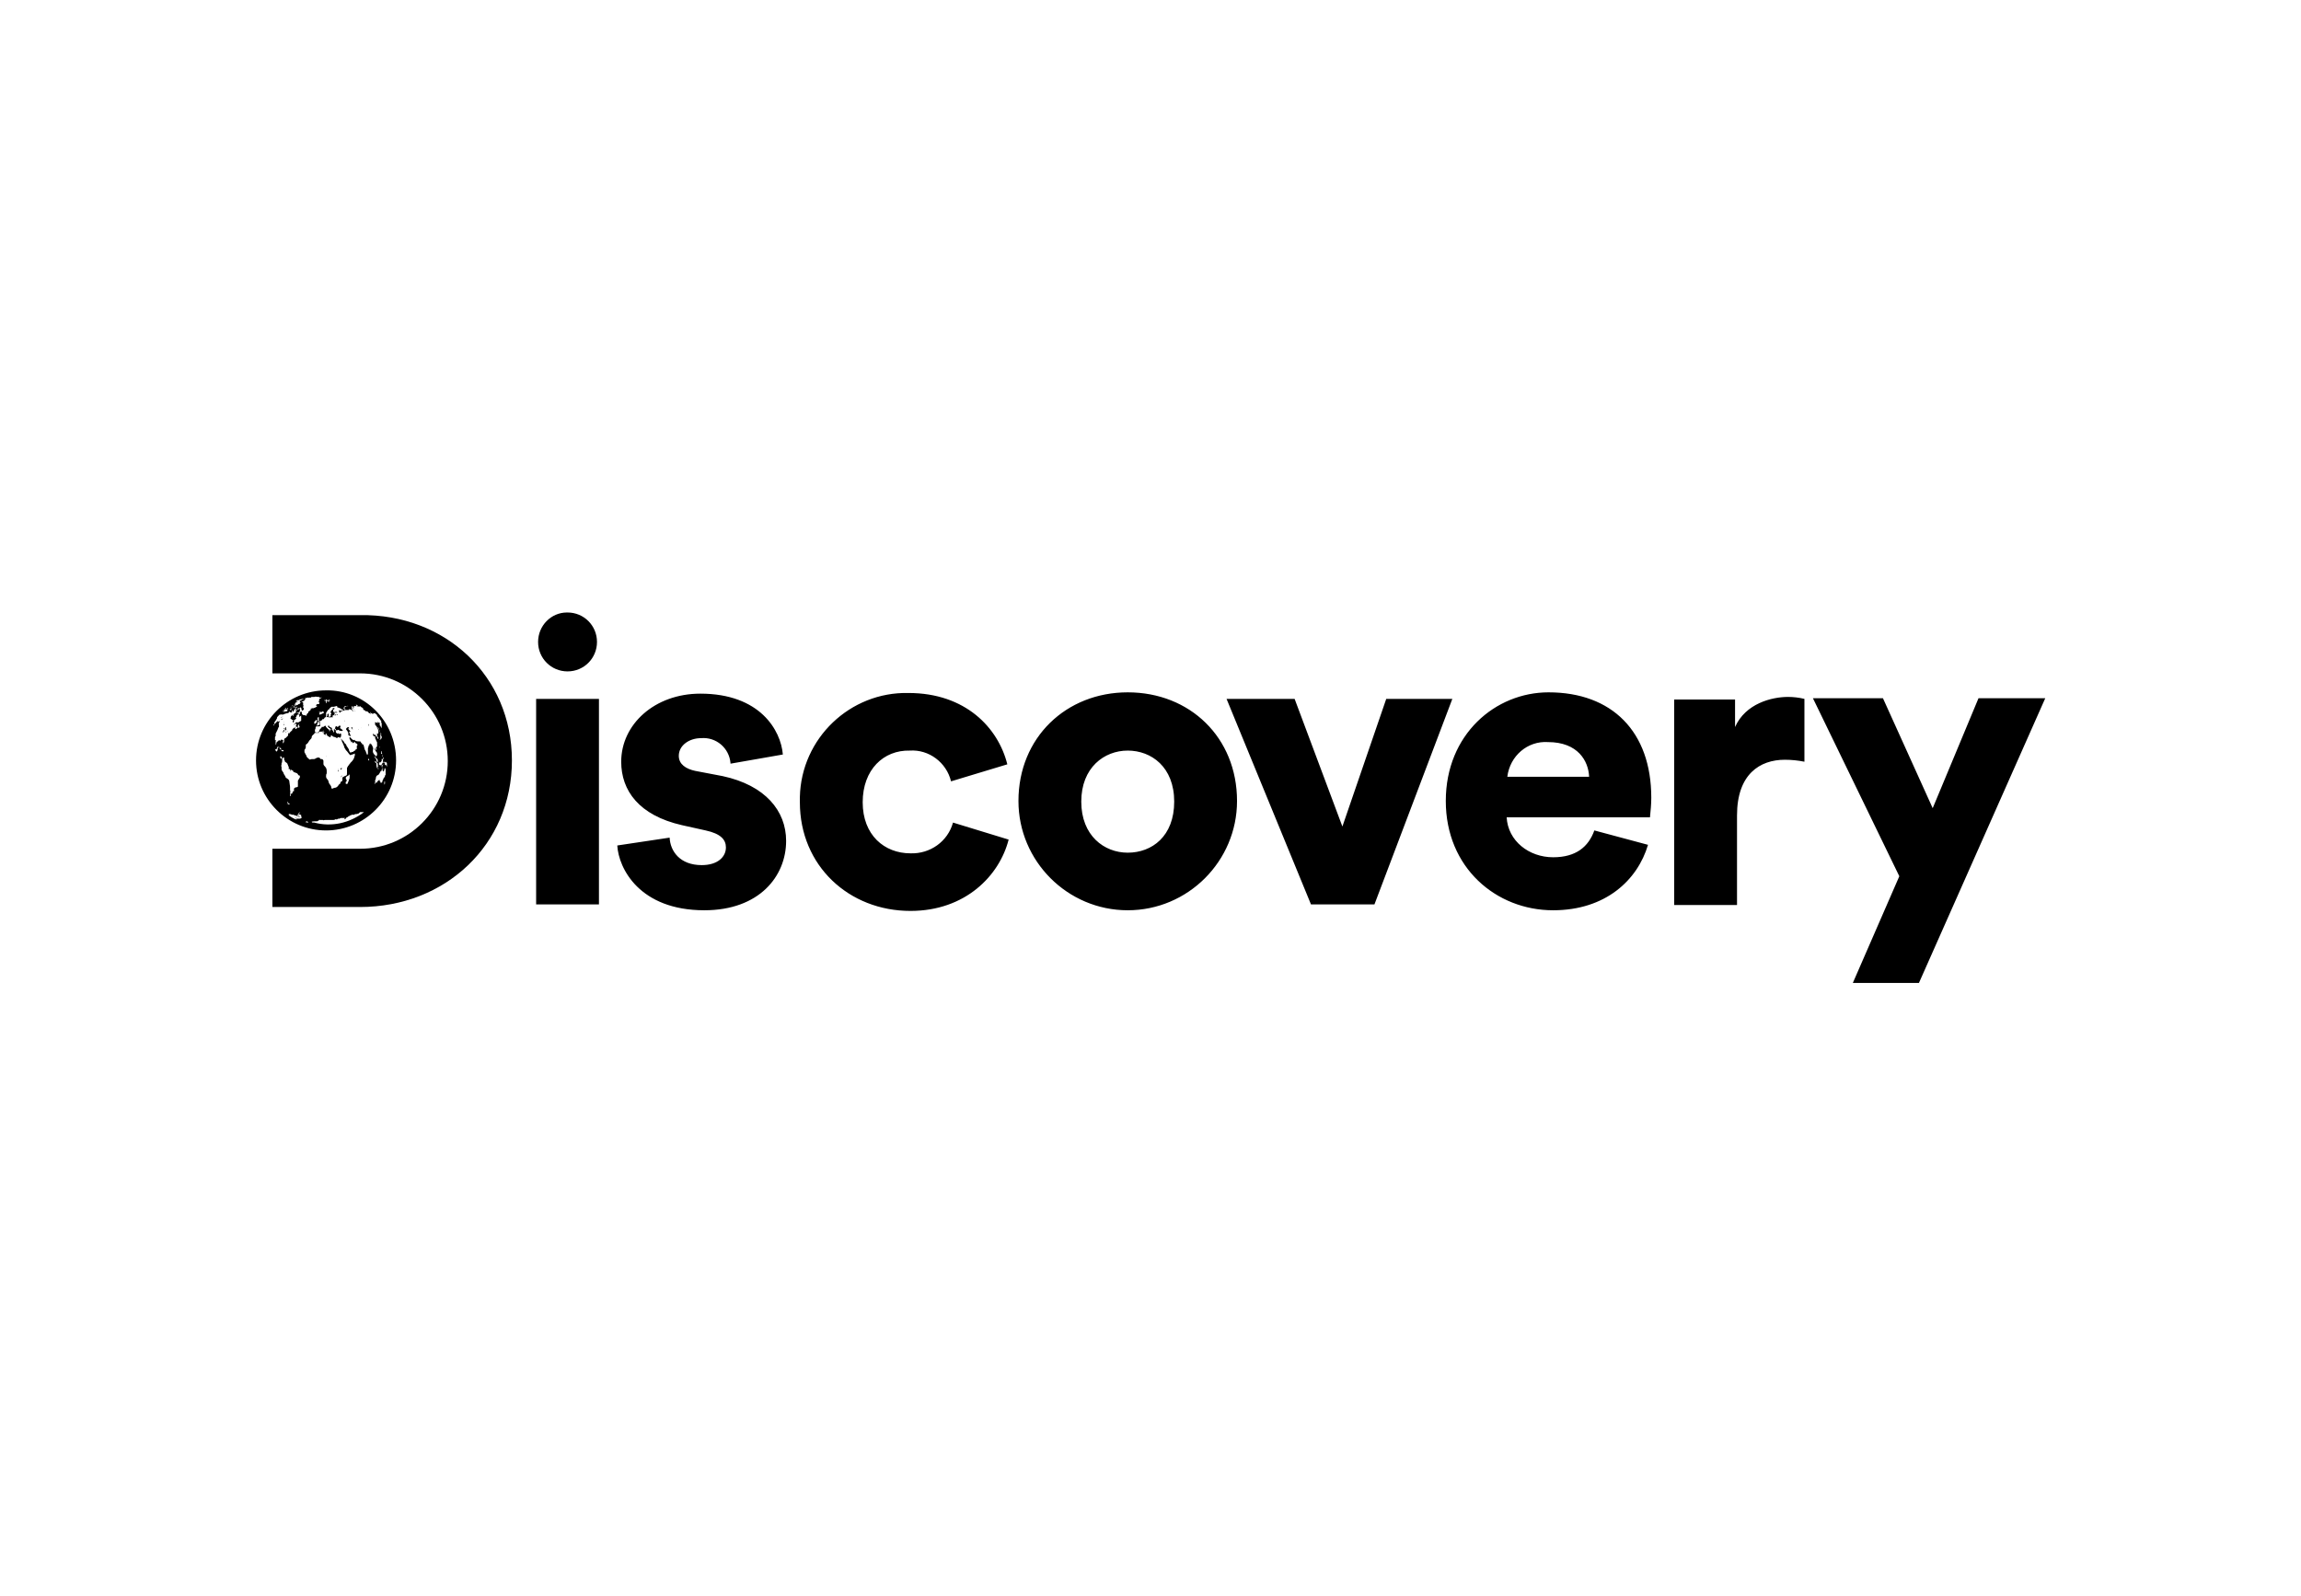
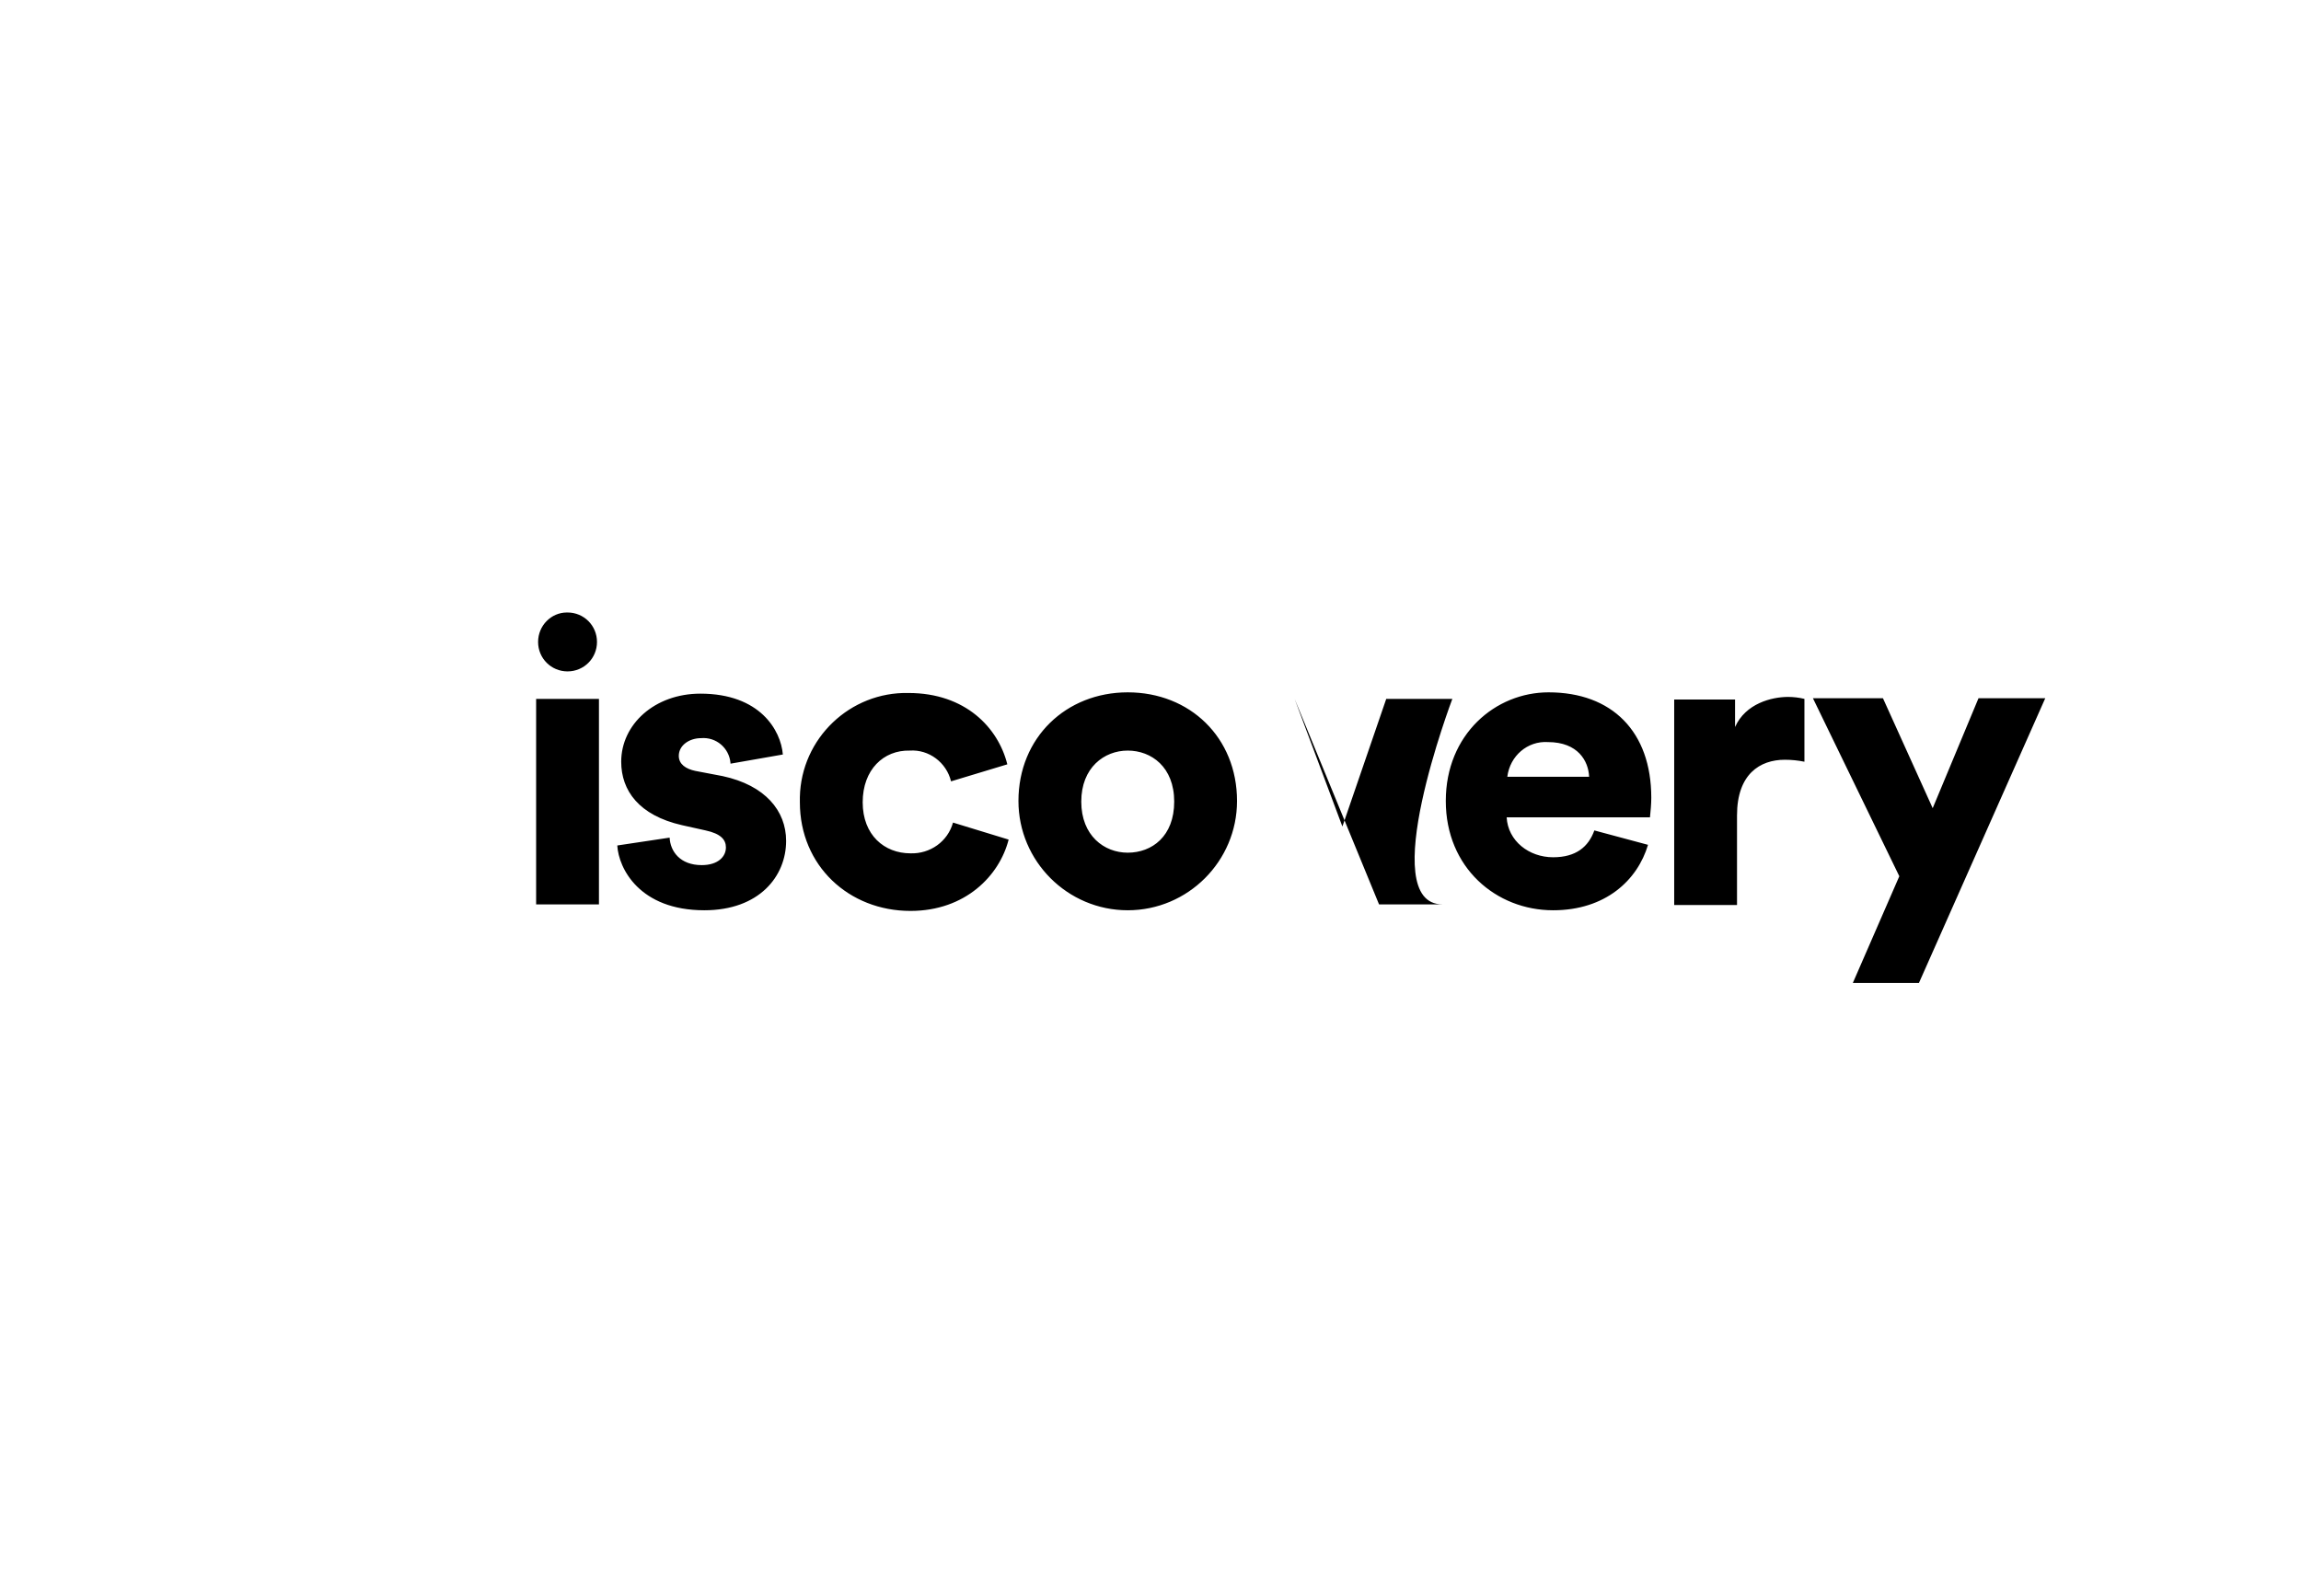
<svg xmlns="http://www.w3.org/2000/svg" version="1.1" id="Layer_1" x="0px" y="0px" viewBox="0 0 351.6 243.8" style="enable-background:new 0 0 351.6 243.8;" xml:space="preserve">
  <style type="text/css">
	.st0{fill:none;}
</style>
  <rect class="st0" width="351.6" height="243.8" />
  <g id="a">
</g>
  <g id="b">
    <g id="c">
      <g>
        <g id="d" transform="translate(-12.078 -15.91)">
-           <path id="e" d="M94.3,114c0,2.5,2,4.5,4.5,4.5c2.5,0,4.5-2,4.5-4.5s-2-4.5-4.5-4.5c0,0,0,0-0.1,0      C96.3,109.5,94.3,111.5,94.3,114 M103.6,122.7H94v31.4h9.6V122.7z M305.3,166.1l19.3-43.5h-10.2l-7,16.8l-7.6-16.8h-10.7      l13.2,27.2l-7.1,16.3H305.3L305.3,166.1z M287.8,122.7c-0.8-0.2-1.7-0.3-2.5-0.3c-2.5,0-6.5,1-8.1,4.6v-4.2h-9.3v31.4h9.6v-13.7      c0-6.3,3.5-8.5,7.3-8.5c1,0,2,0.1,3,0.3L287.8,122.7L287.8,122.7z M242.4,134.6c0.4-3.2,3.1-5.5,6.2-5.3c4.6,0,6.2,2.9,6.3,5.3      H242.4L242.4,134.6z M255.7,142.8c-0.9,2.5-2.8,4.1-6.3,4.1c-3.7,0-6.9-2.5-7.1-6.1h21.9c0.1-1,0.2-2,0.2-3      c0-10.1-6-16.1-15.7-16.1c-8.1,0-15.7,6.4-15.7,16.6s7.7,16.7,16.4,16.7c8,0,12.9-4.6,14.5-10L255.7,142.8L255.7,142.8z       M234,122.7h-10.1l-6.7,19.5l-7.3-19.5h-10.4l12.9,31.4h9.7C222.1,154.1,234,122.7,234,122.7z M184.4,146.2      c-3.6,0-7.1-2.6-7.1-7.8s3.5-7.8,7.1-7.8s7.1,2.5,7.1,7.8S188.1,146.2,184.4,146.2 M184.4,121.7c-9.4,0-16.7,6.9-16.7,16.6      c0,9.2,7.5,16.7,16.7,16.7c9.2,0,16.7-7.5,16.7-16.7C201.1,128.6,193.9,121.7,184.4,121.7 M151.1,130.6c2.9-0.2,5.6,1.8,6.3,4.7      l8.6-2.6c-1.4-5.6-6.4-10.9-15.1-10.9c-8.9-0.2-16.4,6.9-16.6,15.9c0,0.3,0,0.6,0,0.8c0,9.7,7.5,16.6,16.9,16.6      c8.4,0,13.6-5.4,15-10.9l-8.5-2.6c-0.8,2.9-3.5,4.8-6.5,4.7c-4,0-7.3-2.8-7.3-7.8S147.1,130.5,151.1,130.6 M106.4,145.1      c0.2,3.5,3.4,9.9,13.3,9.9c8.4,0,12.5-5.2,12.5-10.6c0-4.6-3.2-8.5-9.7-9.9l-4.2-0.8c-1.4-0.3-2.5-1-2.5-2.3      c0-1.6,1.6-2.7,3.4-2.7c2.3-0.2,4.3,1.5,4.5,3.8c0,0,0,0.1,0,0.1l8-1.4c-0.3-3.7-3.5-9.3-12.6-9.3c-7,0-12.1,4.7-12.1,10.4      c0,4.4,2.7,8.2,9.3,9.7l3.6,0.8c2.3,0.5,3.1,1.4,3.1,2.6c0,1.4-1.2,2.7-3.7,2.7c-3.3,0-4.8-2.1-4.9-4.2L106.4,145.1L106.4,145.1      z" />
-           <path id="f" d="M63.7,133.5c0,0.1,0,0.2,0,0.2c0,0,0,0.1,0.1,0.1c0,0,0,0.1,0,0.1c0,0,0,0,0-0.2      C63.8,133.8,63.8,133.7,63.7,133.5C63.8,133.4,63.7,133.3,63.7,133.5 M63.3,127.6C63.3,127.6,63.2,127.6,63.3,127.6      C63.2,127.7,63.3,127.7,63.3,127.6C63.4,127.7,63.4,127.7,63.3,127.6C63.4,127.7,63.4,127.6,63.3,127.6 M63.4,125.2      c0.1,0,0.1-0.1,0-0.1s-0.1-0.1-0.1,0S63.3,125.3,63.4,125.2 M63.7,125.2c0,0,0-0.1,0-0.1c0-0.1,0-0.1,0,0s0,0,0,0      C63.5,125,63.5,125.1,63.7,125.2C63.6,125.2,63.7,125.2,63.7,125.2 M65.9,127.3c0,0,0-0.1,0-0.1c0,0,0-0.1,0-0.1      c0-0.1,0-0.1,0-0.1c-0.1,0-0.2,0.1-0.1,0.2c0,0.1,0,0.1,0.2,0.1C65.9,127.4,65.9,127.4,65.9,127.3      C65.9,127.3,65.9,127.3,65.9,127.3 M64,132.8C64,132.8,64,132.7,64,132.8C64,132.7,64,132.7,64,132.8      C63.9,132.8,63.9,132.8,64,132.8C63.9,132.8,64,132.8,64,132.8 M65.5,127.9C65.5,127.9,65.5,127.8,65.5,127.9L65.5,127.9      C65.4,127.8,65.4,127.8,65.5,127.9c-0.1-0.1-0.1-0.2,0-0.2c0,0,0,0,0.1,0c0,0,0,0,0-0.1c-0.1-0.1-0.1-0.1-0.1,0s0,0,0,0      c0,0,0-0.1,0-0.1c0,0-0.1-0.1-0.1-0.1c-0.1-0.1-0.1-0.1-0.1-0.1c0,0,0,0,0-0.1c0,0,0,0,0.1,0c0,0,0.1,0,0-0.1      c0-0.1-0.2-0.1-0.3,0c-0.1,0.1-0.2,0.2-0.1,0.3c0,0,0,0.1,0.1,0.1c0,0.1,0.1,0.1,0.1,0.2c0,0.1,0.1,0.1,0.1,0.2      c0,0.1,0,0.1,0,0.1c0,0.1,0,0.1,0,0.2c0,0.1,0.3,0.2,0.4,0.2C65.6,128.2,65.5,128,65.5,127.9C65.5,127.9,65.5,127.9,65.5,127.9       M63.8,127.9C63.8,127.9,63.8,127.9,63.8,127.9C63.8,128,63.8,128,63.8,127.9C63.9,128,63.8,128,63.8,127.9      C63.8,127.9,63.8,127.9,63.8,127.9 M63.9,125.5C63.9,125.5,63.9,125.4,63.9,125.5C63.8,125.4,63.8,125.4,63.9,125.5      C63.9,125.5,63.9,125.6,63.9,125.5 M64.8,126C64.8,126,64.8,125.9,64.8,126C64.8,125.9,64.8,125.9,64.8,126c-0.1,0,0,0.2,0,0.1      C64.8,126.1,64.8,126.1,64.8,126C64.7,126,64.7,126,64.8,126 M64.9,128C64.9,128,64.9,128.1,64.9,128c0,0.1,0,0.1,0.1,0.1      C64.9,128.1,64.9,128.1,64.9,128C64.9,128.1,64.9,128,64.9,128 M65.1,125.5C65.1,125.5,65.2,125.5,65.1,125.5      C65.1,125.5,65.1,125.5,65.1,125.5C65.1,125.5,65.1,125.5,65.1,125.5C65.1,125.5,65.1,125.5,65.1,125.5 M64.7,128      C64.7,128,64.6,128,64.7,128C64.7,128,64.7,128,64.7,128C64.7,128,64.7,128,64.7,128 M64.1,127.2c-0.1,0-0.1-0.1-0.1-0.1      C64,127.1,64,127.1,64.1,127.2c-0.1-0.1,0-0.2,0-0.2c0,0,0,0,0-0.1l0-0.1h-0.1c0,0-0.1,0-0.1,0c0,0-0.1,0.1-0.1,0.1      c-0.1,0-0.1,0.1,0,0.1c0,0,0.1,0,0.1,0c0,0,0,0,0,0c0,0,0,0-0.1,0c0,0-0.1,0-0.1,0c0,0-0.1,0-0.1,0s0-0.1,0-0.1s0,0,0,0      c0,0-0.1,0-0.1,0c0-0.1-0.2,0-0.2,0.2c0,0,0,0.1,0,0c0,0-0.1,0.3-0.1,0.3c0,0.1,0.3,0.1,0.4,0.1c0.1-0.1,0.2-0.1,0.3,0      c0.1,0.1,0.3,0.1,0.5,0.1C64.6,127.5,64.2,127.3,64.1,127.2 M68.2,124.7C68.2,124.7,68.2,124.7,68.2,124.7      C68.2,124.7,68.2,124.7,68.2,124.7C68.2,124.7,68.2,124.7,68.2,124.7C68.2,124.7,68.2,124.7,68.2,124.7 M68,126.7      C68,126.7,68,126.7,68,126.7C68,126.8,68,126.8,68,126.7C68,126.7,68,126.7,68,126.7 M67.6,126.7      C67.6,126.7,67.6,126.7,67.6,126.7C67.6,126.8,67.6,126.8,67.6,126.7C67.7,126.8,67.7,126.8,67.6,126.7      C67.7,126.7,67.6,126.7,67.6,126.7 M71.6,133.3L71.6,133.3C71.6,133.3,71.6,133.3,71.6,133.3C71.6,133.4,71.6,133.4,71.6,133.3      C71.6,133.4,71.6,133.4,71.6,133.3 M71.6,133.4C71.6,133.4,71.6,133.4,71.6,133.4C71.6,133.5,71.6,133.5,71.6,133.4L71.6,133.4       M71.5,132.8C71.5,132.8,71.5,132.8,71.5,132.8L71.5,132.8C71.5,132.8,71.5,132.8,71.5,132.8 M71.5,132.9      C71.5,132.9,71.5,132.9,71.5,132.9C71.5,132.9,71.5,132.9,71.5,132.9C71.5,132.9,71.5,132.9,71.5,132.9      C71.5,132.9,71.5,132.9,71.5,132.9 M71.4,132.6C71.4,132.6,71.4,132.6,71.4,132.6C71.4,132.6,71.4,132.7,71.4,132.6      C71.4,132.7,71.4,132.6,71.4,132.6 M71.4,132.5C71.4,132.5,71.4,132.5,71.4,132.5C71.4,132.5,71.4,132.5,71.4,132.5      C71.4,132.5,71.4,132.5,71.4,132.5C71.4,132.5,71.4,132.5,71.4,132.5 M71.3,132.6C71.3,132.6,71.3,132.6,71.3,132.6l-0.1,0.1      l0,0c0,0,0,0,0,0l0,0C71.3,132.6,71.3,132.6,71.3,132.6C71.4,132.5,71.4,132.5,71.3,132.6 M71.2,133.9      C71.2,133.8,71.2,133.9,71.2,133.9C71.2,134,71.2,134,71.2,133.9C71.2,134,71.2,134,71.2,133.9 M71.2,133.1      C71.2,133.1,71.2,133.1,71.2,133.1C71.2,133.1,71.2,133.1,71.2,133.1C71.2,133,71.2,132.9,71.2,133.1c0-0.1,0-0.1,0-0.1      c0,0,0-0.1,0-0.1c0,0,0-0.1,0-0.1c0,0,0,0,0-0.1c0,0,0,0,0-0.1c0-0.1,0-0.1-0.1-0.2c0,0-0.1-0.1-0.1-0.1c0,0,0,0-0.1,0.1      s-0.1,0.1-0.1,0.1c0,0,0-0.1,0-0.1c0,0,0-0.1,0-0.1s-0.1,0-0.1,0l0,0h0c0,0,0,0,0,0.1c0,0,0,0,0,0s0,0,0,0c0,0,0,0,0,0      c0,0,0,0,0,0.1v0c0,0,0,0,0,0c0,0,0,0,0.1,0c0,0,0.1,0.1,0.1,0c0,0.1,0,0.1,0,0.2c0,0,0,0,0,0c0,0,0,0,0,0.1c0,0,0,0,0,0      s0,0,0.1,0c0,0.1,0.1,0,0.1,0c0,0,0-0.1,0-0.1C71.1,132.8,71.1,132.9,71.2,133.1C71.1,133,71.1,133,71.2,133.1 M70.8,132.8      C70.8,132.8,70.8,132.8,70.8,132.8C70.8,132.8,70.8,132.8,70.8,132.8C70.8,132.8,70.8,132.8,70.8,132.8      C70.7,132.9,70.7,132.9,70.8,132.8 M70.7,133.5C70.7,133.5,70.7,133.5,70.7,133.5C70.7,133.6,70.7,133.6,70.7,133.5      C70.7,133.6,70.7,133.6,70.7,133.5C70.7,133.5,70.7,133.5,70.7,133.5 M70.9,133.3c0-0.1,0-0.2,0-0.1c0,0-0.1,0.2-0.1,0.3      c0,0.1,0,0.2-0.1,0.2c0,0.1-0.1,0.1-0.1,0.1c0,0,0-0.1,0-0.1c-0.1-0.1-0.1-0.1,0-0.2c0-0.1,0-0.1,0-0.1c0,0,0,0,0-0.1      c0,0,0,0,0,0c0,0-0.1,0-0.1,0c0,0-0.1,0,0,0c0,0,0,0.1,0,0.1c0,0-0.1,0-0.1,0.1c0,0,0,0.1,0,0.1c0,0,0,0.1,0,0.1c0,0,0,0,0,0.1      c0,0,0,0,0,0c0,0,0,0,0-0.1c0,0-0.1,0-0.1,0c0,0,0,0,0,0c0,0-0.1,0.1-0.1,0.1c0,0,0,0,0,0c0,0,0,0,0,0.1s0,0,0,0s0,0,0,0      c0-0.1,0,0-0.1,0.1c0,0.1-0.1,0.1-0.1,0.2c0,0-0.1,0.1-0.1,0.1c-0.1,0-0.1,0.1-0.2,0.1c0,0,0,0-0.1,0.1c0,0,0,0,0,0s0,0,0,0      s-0.1,0.2-0.1,0.3c0,0.1,0,0.1,0,0.1s0,0.1-0.1,0.2c0,0.1,0,0.2,0,0.2c0,0,0,0.1,0,0.1c0,0.1-0.1,0.2-0.1,0.2c0,0,0,0.1,0,0.1      s0.1,0,0.1-0.1c0-0.1,0.1-0.1,0.2-0.1c0.1,0,0.1,0,0.1-0.1c0-0.1,0.1-0.1,0.3-0.3c0,0,0.1,0,0.1,0c0,0,0,0,0,0c0,0,0,0.1,0,0.2      s0,0,0.1-0.1s0.1-0.1,0,0c-0.1,0.1-0.1,0.1,0,0.1c0-0.1,0,0,0,0c0,0,0,0,0,0s0,0,0,0.1s0,0.1,0,0.1c0,0,0,0,0,0c0,0,0,0,0.1,0      s0-0.1,0,0s0,0,0.1,0c0,0,0.1-0.1,0.1-0.1c0,0,0,0,0-0.1c0-0.1,0.2-0.4,0.2-0.5c0,0,0.1-0.1,0.1-0.1s0.1-0.1,0.1-0.2      s0-0.1,0.1-0.2c0,0,0-0.1,0-0.1c0-0.1,0-0.1,0-0.2c0,0,0-0.1,0-0.1c0,0,0,0,0,0c0,0,0-0.1,0-0.1c0,0,0-0.1,0-0.1      c0,0,0-0.1,0-0.1c0,0,0-0.1,0-0.1c0,0,0-0.1,0-0.1c0-0.1,0-0.1,0-0.1C70.9,133.5,70.9,133.5,70.9,133.3 M70.9,135.3      C70.9,135.3,70.9,135.3,70.9,135.3C70.9,135.4,70.9,135.4,70.9,135.3C70.9,135.3,70.9,135.3,70.9,135.3      C70.9,135.3,70.9,135.3,70.9,135.3c0-0.1,0-0.1,0-0.2c0,0,0,0,0,0C70.9,135.2,70.9,135.2,70.9,135.3c0,0-0.1,0-0.1,0.1      c0,0,0,0.1,0,0.1c0,0,0,0,0,0.1c0,0,0,0,0,0.1s0,0.1,0,0.1c0.1-0.1,0.1-0.1,0.1-0.2c0,0,0,0,0,0      C70.9,135.5,70.9,135.4,70.9,135.3 M70.7,135.7C70.7,135.7,70.7,135.7,70.7,135.7C70.7,135.7,70.7,135.7,70.7,135.7      c-0.1,0.2-0.1,0.2-0.2,0.3c-0.1,0.1-0.1,0.2-0.2,0.2c0,0,0,0,0,0c0,0,0.1-0.1,0.1-0.2c0-0.1,0.1-0.2,0.1-0.1c0,0,0,0,0,0      c0,0,0-0.1,0.1-0.1C70.7,135.8,70.7,135.7,70.7,135.7 M70.2,136C70.2,136,70.1,136,70.2,136l-0.1,0.1c0,0.1,0,0.1,0,0.1      c0,0,0,0,0,0s0,0,0-0.1C70.2,136,70.2,136,70.2,136 M70,135.7C70,135.7,70,135.7,70,135.7C70,135.7,70,135.7,70,135.7      C70,135.7,70,135.7,70,135.7 M69.5,126.7C69.5,126.7,69.5,126.6,69.5,126.7L69.5,126.7C69.4,126.7,69.5,126.7,69.5,126.7      C69.5,126.7,69.5,126.7,69.5,126.7 M70,126.5C70,126.5,70,126.5,70,126.5L70,126.5C70,126.5,70,126.5,70,126.5L70,126.5       M62.7,125.5C62.7,125.5,62.7,125.5,62.7,125.5C62.6,125.5,62.6,125.5,62.7,125.5C62.6,125.5,62.7,125.6,62.7,125.5 M62.4,125.6      C62.4,125.6,62.4,125.6,62.4,125.6L62.4,125.6C62.4,125.6,62.4,125.6,62.4,125.6C62.4,125.6,62.3,125.6,62.4,125.6      C62.3,125.6,62.3,125.6,62.4,125.6C62.3,125.6,62.3,125.6,62.4,125.6 M61.8,125.9C61.8,125.9,61.9,125.8,61.8,125.9      C61.9,125.8,61.9,125.8,61.8,125.9C61.7,125.8,61.7,125.9,61.8,125.9 M61.7,125.8C61.7,125.8,61.7,125.9,61.7,125.8L61.7,125.8      C61.7,125.9,61.7,125.9,61.7,125.8C61.7,125.9,61.7,125.8,61.7,125.8 M63.8,128.5C63.8,128.5,63.9,128.5,63.8,128.5      C63.9,128.4,63.9,128.4,63.8,128.5C63.8,128.4,63.8,128.4,63.8,128.5C63.8,128.5,63.8,128.5,63.8,128.5 M63.1,128.4      C63.1,128.4,63.1,128.4,63.1,128.4C63.2,128.4,63.2,128.4,63.1,128.4C63.1,128.4,63,128.4,63.1,128.4 M61.9,128.1      c0,0,0.1,0.1,0.1,0.1s0,0,0-0.1c0-0.1,0-0.1-0.1-0.1c-0.1,0-0.1,0-0.1,0C61.8,128.1,61.9,128.1,61.9,128.1 M61.5,127.6      C61.5,127.6,61.5,127.6,61.5,127.6c0-0.1,0-0.2,0-0.1C61.4,127.5,61.5,127.6,61.5,127.6 M61.4,127.8c0,0.1,0,0.1,0,0.1      c0.1,0,0.1-0.1,0.1-0.2c0-0.1,0-0.1-0.1-0.1C61.4,127.7,61.4,127.7,61.4,127.8 M60.9,127.9C60.9,127.9,60.9,127.9,60.9,127.9      C61,127.9,61,127.8,60.9,127.9C60.9,127.8,60.9,127.8,60.9,127.9L60.9,127.9 M69.1,130.9c0,0.1,0.1,0.2,0.1,0.2      c0.1,0.1,0.1,0.2,0.1,0.4c0,0.1,0,0.2,0.1,0.2c0.1,0.1,0.1,0.2,0.2,0.3c0,0.2,0.1,0.4,0.2,0.4c0,0,0,0,0-0.1c0-0.1,0-0.1,0-0.2      c0-0.1-0.1-0.3-0.2-0.3c0,0-0.1-0.1-0.1-0.1c0-0.1,0-0.1-0.1-0.1c-0.1-0.1-0.1-0.1-0.1-0.3c0-0.2,0-0.2,0-0.2c0,0,0,0.1,0,0.1      c0,0,0.1,0.1,0.1,0.1c0,0.1,0.1,0.1,0.1,0.1c0,0,0,0.1,0.1,0.1c0,0,0,0.1,0,0.1c0-0.1,0-0.1,0-0.2c0,0,0,0,0,0s0,0,0.1-0.1      c0-0.1,0-0.1,0-0.2c0-0.2-0.1-0.3-0.2-0.4c-0.1-0.2-0.2-0.3-0.1-0.4c0-0.1,0.1-0.1,0.1-0.1c0,0,0,0.1,0,0.1c0,0,0,0,0,0      c-0.1,0,0,0.1,0,0.2c0,0,0.1,0,0.1-0.1c0,0,0-0.1,0-0.1c-0.1-0.1-0.1-0.1,0-0.2c0,0,0.1-0.1,0-0.1c0,0,0,0,0,0      c0,0.1,0.1,0,0.1-0.1c0-0.1,0-0.2,0-0.2c0,0,0,0,0-0.1c0,0,0-0.1,0-0.1c0-0.2,0-0.3-0.1-0.3h0v0c0,0,0-0.1-0.1-0.3      c0-0.1-0.1-0.1-0.1-0.2c0-0.1,0-0.1,0-0.2c0,0,0-0.1,0-0.1c0,0-0.1,0-0.1,0c0,0.1,0,0-0.1,0c0,0,0,0-0.1-0.1c0,0-0.1-0.1,0-0.1      c0,0,0-0.1,0-0.1c0-0.1,0-0.1,0.1-0.1c0,0,0,0,0,0.1c0,0.1,0,0.1,0.1,0.1c0,0,0,0,0.1,0s0.1,0,0.1,0.1c0,0.1,0,0.1,0.1,0.1      c0,0,0.1,0.1,0.1,0.1c0,0.1,0.1,0.2,0.1,0.3c0,0,0,0,0.1,0c0,0,0,0,0-0.1c0-0.1-0.1-0.2-0.1-0.2c0-0.1-0.1-0.1-0.1-0.2      c0-0.1,0-0.1,0-0.2c0,0,0-0.1,0-0.1c0-0.1,0-0.1,0.1,0c0.1,0.1,0.1,0,0.1-0.3c0-0.1,0-0.3-0.1-0.4c0-0.1,0-0.1-0.1-0.2      c0-0.1-0.2-0.4-0.2-0.3c0,0,0,0.1,0,0c0-0.1,0-0.1,0,0s0,0,0,0c0,0,0-0.1-0.1-0.1l0,0l0-0.1c0,0,0-0.1,0-0.1      c0-0.2-0.1-0.3,0.1-0.2c0,0,0.1,0,0.1,0c0,0,0.1,0,0.1,0.1c0,0,0,0,0,0c0,0,0,0,0.1,0c0,0,0,0,0,0s0,0,0-0.1s0-0.1,0-0.1      c0,0,0.1,0,0.1,0.1c0,0.1,0.1,0.1,0.1,0c0,0,0,0,0,0s0,0,0,0s0-0.1,0-0.1c0,0.1,0.1,0.1,0.1,0.2c0,0,0,0.1,0,0.1      c0,0,0,0.1,0,0.1c0,0.1,0,0.2,0.1,0.2c0,0.1,0.1,0.2,0.1,0.2s0.1,0.2,0.1,0.2c0,0.1,0-0.1,0-0.1c0,0,0,0,0-0.1c0,0,0,0,0-0.1      s0-0.1,0-0.1s0,0,0-0.1c0-0.1,0-0.1,0-0.1c0,0,0,0,0,0s0,0,0,0c0,0,0,0,0-0.1c0,0,0-0.1,0-0.1s0,0-0.1-0.1c0-0.1,0-0.1,0-0.1      s0,0,0,0s0,0,0,0s0,0,0,0c0,0,0,0,0.1,0c0,0,0,0,0,0c-0.2-0.3-0.4-0.6-0.7-0.9c0,0,0,0,0,0l0,0c0,0,0,0,0,0l0,0c0,0,0,0,0-0.1      l0,0c0,0,0-0.1-0.1-0.1c0,0-0.1-0.1-0.1-0.1c-0.1-0.1-0.1,0-0.1-0.1S69,125,69,125c0,0,0,0,0,0c0,0-0.1-0.1-0.1-0.1l-0.1,0      c0,0,0,0-0.1,0c0,0,0,0,0,0.1s0,0.1,0,0s0,0,0,0s0,0,0,0c0,0-0.1,0-0.1-0.1c-0.1,0-0.1,0-0.1,0s0,0-0.1-0.1c0,0,0-0.1,0,0      s0-0.1-0.1-0.1s0,0,0,0s0,0,0,0c0,0-0.1-0.1-0.1-0.1c-0.1,0-0.1,0-0.1,0s0,0-0.1,0c0,0-0.1,0-0.1-0.1c-0.1,0-0.1-0.1-0.2-0.1      c-0.1,0-0.1-0.1-0.2-0.1c-0.1,0-0.1,0,0,0c0,0,0,0,0,0c-0.1,0-0.1,0-0.1,0c0,0,0.1,0,0.1,0l0.1,0c0,0,0,0,0-0.1c0,0,0,0,0,0      c0,0,0,0-0.1-0.1c0,0-0.1,0-0.1-0.1c-0.1,0-0.2-0.1-0.2-0.1c0-0.1-0.1-0.1-0.2-0.1c0,0,0,0,0,0c0,0,0,0,0,0s0,0,0,0      c0,0,0,0-0.1,0c-0.2,0-0.4,0-0.5,0c0,0,0,0,0,0l0,0c0,0,0,0-0.1,0c-0.1,0-0.2,0-0.2,0c0,0,0.1,0.1,0.1,0.2c0.1,0,0.1,0,0,0      c0,0-0.1,0-0.1,0c0,0-0.1-0.1-0.1-0.1c-0.1,0-0.1,0,0,0c0,0,0,0.1,0,0s-0.1,0,0,0.1c0,0,0,0,0,0c-0.1,0-0.1,0-0.1-0.1      c0,0,0-0.1,0-0.1c0,0,0,0,0,0c0,0,0,0.1,0,0.1c0,0,0,0,0,0s0,0,0,0.1s0,0.1,0,0.1c0,0.1,0,0.1,0.1,0.1c0.1,0,0.2,0.1,0.2,0.2      c0,0.1,0,0.1,0,0c0-0.1-0.1-0.1-0.1-0.1c0,0,0,0,0,0.1c0,0,0,0.1,0,0.1c-0.1,0.1-0.2,0.1-0.2,0l0,0c0,0,0,0,0.1,0      c0,0,0.1,0,0.1-0.1c0-0.1,0-0.1,0-0.1c0-0.1-0.1-0.1-0.1-0.2c0-0.1,0-0.1-0.1-0.1c0,0,0-0.1,0-0.1c0-0.1,0-0.1-0.1-0.1      c0,0,0,0,0,0c0,0,0,0,0,0c0,0,0,0,0,0c0,0,0,0,0,0c0,0,0,0,0,0.1c0,0,0,0.1,0,0.1c0,0,0,0,0,0c0,0,0,0,0,0.1c0,0,0,0.1,0,0.1      s0,0,0.1,0.1c0.1,0.1,0.1,0.2-0.1,0.1c-0.1-0.1-0.2-0.1-0.3-0.1c-0.1,0-0.2-0.1-0.2-0.1c0,0,0,0,0,0c0.1,0.1,0.1,0.1,0.1,0.2      c0,0,0,0,0,0c0,0-0.1,0-0.2,0c-0.1,0-0.2,0-0.2,0s0,0-0.1,0c0,0,0,0-0.1,0c-0.1,0-0.2,0.1-0.2,0.1s-0.1,0.1-0.1,0      c0,0,0-0.1,0-0.1c0,0,0-0.1,0-0.1c0,0-0.2,0-0.1,0c0,0,0,0.1,0,0.1s0,0.1,0,0.1c0,0.1,0,0.1-0.1,0.1c0,0-0.1,0-0.1,0      c-0.1,0.1-0.1,0.1,0,0.1c0,0.1,0,0.1,0,0c0,0-0.1,0-0.1-0.1c0,0,0,0,0,0c0,0,0,0.1,0,0.1c0,0,0.1,0.1,0,0.1      c-0.1,0-0.2-0.1-0.2-0.1c0,0,0-0.1,0-0.1c0,0,0-0.1,0-0.1c-0.1-0.1,0-0.1,0.2,0c0.2,0,0.2,0,0.3,0s0-0.1,0-0.1      c-0.1-0.1-0.1-0.1-0.2-0.2c-0.2-0.1-0.3-0.1-0.5-0.2c-0.1,0-0.1,0-0.1-0.1s0,0,0-0.1c0,0-0.1,0-0.1,0c0,0,0,0,0,0s0,0,0,0      c0,0,0,0-0.1,0c0,0,0,0-0.1,0.1c0,0,0,0,0,0c0,0,0-0.1,0-0.1c0,0,0,0,0,0c0,0-0.1,0-0.1,0.1s0,0-0.1,0c0,0-0.1,0-0.1,0      c0,0-0.1,0-0.1,0c0,0-0.1,0-0.1,0c0,0,0,0,0,0s0,0-0.1,0s0,0,0,0c0,0.1,0,0.1-0.1,0c0,0,0,0,0,0s0,0,0,0s0,0,0,0c0,0,0,0,0.1,0      c0.1,0,0,0-0.1,0.1c-0.1,0.1-0.1,0.1-0.2,0.2c0,0.1,0,0.1-0.1,0.1s0,0,0,0c0,0,0,0,0,0s0,0-0.1,0.1s-0.1,0.1-0.1,0.1s0,0,0,0      s0,0.1,0,0.1c0,0-0.1,0-0.1,0.1c-0.1,0.1-0.1,0.2-0.1,0.2l0,0c0,0,0,0.1,0,0.1s0,0,0,0s0,0,0,0s0,0.1,0.1,0.1      c0.1,0,0.1,0,0.2-0.1c0,0,0.1-0.1,0.1-0.1s0,0,0,0c0,0,0,0.1,0,0.1s0,0.1,0,0.1s0,0,0,0c0,0,0,0.1,0,0.1c0,0,0,0.1,0,0.1      c0,0,0,0.1,0,0.1c0,0.1,0.1,0.1,0.1,0c0,0,0,0,0.1,0c0.1,0,0.2-0.1,0.1-0.2c0-0.1,0-0.1,0-0.1c0,0,0.1-0.1,0.1-0.1      c0,0,0-0.1,0-0.1c0,0,0,0-0.1-0.1c0,0,0,0,0-0.1c0-0.1,0.1-0.2,0.2-0.3c0.1-0.1,0.2-0.1,0.1-0.2c0-0.1,0.1-0.1,0.2-0.1      s0.1,0.1,0.1,0.1c-0.2,0.2-0.3,0.2-0.2,0.3c0,0,0,0.1,0,0.1c0,0.1,0.1,0.2,0.3,0.1l0.2,0c0.1,0,0.1,0,0.1,0.1c0,0-0.1,0-0.2,0      c-0.2,0-0.3,0-0.2,0.1c0,0,0,0.1,0,0.1c0,0,0,0,0,0.1c0,0.1,0,0.1-0.1,0.1c-0.1-0.1-0.2,0-0.2,0.2c0,0.1,0,0.1,0,0.1s0,0,0,0      c0,0.1-0.1,0-0.1,0c0,0-0.1,0-0.2,0c-0.1,0-0.1,0.1-0.2,0c0,0-0.1,0-0.2,0c-0.1,0-0.2-0.1-0.2-0.1c0,0,0-0.1,0.1-0.1      c0,0,0,0,0-0.1s0-0.1,0-0.1c0-0.1,0,0-0.1,0c0,0,0,0-0.1,0s0,0,0,0.1c0,0.2,0,0.3,0,0.3c-0.2,0-0.2,0-0.2,0.1c0,0.1,0,0.1,0,0      s0,0-0.1,0.1c0,0.1-0.1,0.1-0.2,0.1c0,0-0.1,0-0.1,0.1c0,0-0.1,0.1-0.1,0.1c-0.1,0-0.1,0.1-0.1,0s0,0,0,0s0,0.1-0.1,0.1      c-0.1,0-0.2,0-0.2,0.1c0,0,0,0.1,0,0.1l0,0c0.1,0,0.2,0.2,0.2,0.3c0,0.1,0,0.1,0,0.2c0,0.1,0,0.1-0.3,0.1c-0.1,0-0.2,0-0.2,0      c0,0,0,0-0.1,0c0,0-0.1,0.1-0.1,0.2c0,0.1,0,0.2-0.1,0.3c0,0.1,0,0.1,0,0.2c0,0,0,0.1,0,0.1c0,0.1,0,0.1,0.1,0.1      c0,0,0.1,0,0.1,0l0,0c0,0.1,0.1,0.1,0.1,0.1c0.1,0,0.1,0,0.2,0c0.1,0,0.1,0,0.1-0.1c0,0,0-0.1,0-0.1c0,0,0.1-0.2,0.1-0.2      c0-0.1,0.1-0.2,0.2-0.3c0.1,0,0.1-0.1,0.1-0.1c0-0.1,0.1-0.2,0.2-0.1c0,0,0.1,0,0.2-0.1c0,0,0.1-0.1,0.2-0.1      c0,0,0.1,0.1,0.1,0.2c0.1,0.1,0.2,0.2,0.3,0.3c0.2,0.1,0.2,0.2,0.2,0.3c0,0.1,0,0.1,0.1,0c0.1-0.1,0.1-0.1,0-0.1s0,0,0-0.1      s0,0,0.1,0s0.1,0,0.1,0s-0.2-0.2-0.2-0.2c0,0,0,0,0,0c0,0,0,0,0,0c-0.1,0-0.1-0.1-0.2-0.1c0-0.1-0.1-0.1-0.1-0.1c0,0,0,0,0-0.1      c0-0.1,0.1-0.2,0.1-0.1c0,0,0,0,0,0l0,0c0,0,0.1,0,0.1,0.1c0,0.1,0.1,0.1,0.1,0.1c0.1,0,0.1,0.1,0.2,0.1c0.1,0,0.1,0.1,0.1,0.2      c0,0.1,0,0.2,0.1,0.2c0.1,0.1,0.1,0.2,0.1,0.2c0,0,0.1,0.2,0.1,0.2c0,0,0,0,0-0.1c0,0,0-0.1,0-0.1c0.1-0.1,0.1-0.1,0-0.1      c0,0,0,0,0-0.1c0,0,0-0.1,0-0.1c0,0,0-0.1,0-0.1c0,0,0.1,0,0.1,0c0.1-0.1,0.2,0,0.2,0.1c0,0,0,0.1,0,0.1s0,0,0,0.1      c0,0.1,0,0.1,0,0.1s0,0,0,0.1c0,0,0,0.1,0.1,0.1c0,0,0.1,0.1,0.1,0.1c0,0,0.1,0,0.1,0c0-0.1,0-0.1,0.1,0c0.1,0.1,0.2,0.1,0.2,0      c0,0,0,0,0.1,0h0.1v0.1c0,0.1,0,0.2,0,0.3c-0.1,0.2-0.1,0.3-0.3,0.2c0-0.1-0.1-0.1-0.2,0h0c-0.1,0.1-0.2,0.1-0.3,0      c0,0-0.2-0.1-0.3-0.1s-0.2-0.1-0.2-0.1s0,0-0.1-0.1c-0.1,0-0.2,0-0.2,0.1c0,0,0,0,0,0c0,0.1,0,0.1,0,0.1c0,0.1,0,0.1-0.2,0      c-0.1,0-0.1-0.1-0.2-0.1c0,0-0.1,0-0.1-0.1c0-0.1-0.2-0.2-0.3-0.1c-0.1,0-0.2-0.1-0.3-0.2c0,0,0-0.1,0.1-0.1      c0.1-0.1,0.1-0.1,0-0.1s0-0.1,0-0.1s0-0.1,0,0c0,0,0,0,0,0c0,0,0,0-0.1,0c-0.1,0-0.2,0-0.4,0c-0.2,0-0.5,0.1-0.6,0.2      c-0.1,0-0.2,0-0.3,0c0-0.1,0,0-0.1,0.1c0,0.1-0.1,0.1-0.2,0.2c-0.1,0.1-0.2,0.2-0.2,0.4c0,0.1-0.1,0.2-0.2,0.3      c-0.1,0.1-0.2,0.2-0.3,0.4c0,0,0,0.1-0.1,0.1c0,0.1-0.1,0.2-0.2,0.2c-0.1,0.1-0.1,0.2-0.1,0.2s0,0.1,0,0.3      c0,0.1-0.1,0.3-0.2,0.4c0,0,0,0,0,0.1c0,0.1,0,0.1,0,0.2c0,0.1,0,0.1,0,0.1s0.1,0,0.1,0.1c0,0.1,0,0.1,0.1,0.2      c0,0.1,0.1,0.1,0.1,0.2c0,0.2,0.2,0.3,0.4,0.5c0.1,0.1,0.1,0.1,0.4,0c0.1,0,0.2,0,0.3,0c0.1,0,0.2,0,0.3-0.1      c0.2-0.1,0.4-0.2,0.6-0.1c0,0,0.1,0.1,0.1,0.1c0,0.1,0.1,0.1,0.2,0.1c0.1,0,0.2,0,0.2,0.1c0.1,0.1,0.1,0.1,0.1,0.2      c0,0.1,0,0.1,0,0.2c0,0.1,0,0.2,0,0.2c0,0.1,0,0.2,0.2,0.4c0.2,0.2,0.3,0.4,0.3,0.7c0,0.1,0,0.2,0,0.2c0,0.1,0,0.1,0,0.2      c-0.1,0.1-0.1,0.3-0.1,0.5c0,0.2,0.2,0.4,0.3,0.5c0,0.1,0.1,0.2,0.1,0.3c0,0.1,0.1,0.3,0.2,0.4c0.1,0.1,0.2,0.3,0.2,0.4      c0,0.1,0,0.2,0.1,0.2c0,0,0.1,0,0.1,0c0.1,0,0.2-0.1,0.2-0.1c0.3,0,0.5-0.1,0.7-0.4c0-0.1,0.1-0.1,0.2-0.2      c0.1-0.1,0.1-0.1,0.1-0.2c0-0.1,0-0.1,0.2-0.2c0.1-0.1,0.1-0.1,0.1-0.2c0-0.1,0-0.2,0-0.2c0-0.1,0-0.1,0-0.2      c0.1,0,0.1-0.1,0.2-0.1c0.1-0.1,0.1-0.1,0.2-0.1c0.1,0,0.1-0.1,0.2-0.1c0.1-0.1,0.1-0.1,0.1-0.4c0-0.2,0-0.3,0-0.3      c0-0.1,0-0.1,0-0.2c0-0.1,0-0.2,0-0.2c0-0.1,0-0.1,0.1-0.2c0-0.1,0.1-0.2,0.2-0.3c0-0.1,0.2-0.2,0.2-0.3      c0.1-0.1,0.2-0.2,0.2-0.2c0.2-0.2,0.3-0.4,0.4-0.6c0-0.1,0-0.2,0.1-0.3c0-0.1,0-0.1,0-0.2c0-0.2,0-0.2-0.1-0.1      c-0.1,0-0.2,0.1-0.3,0.1c-0.1,0-0.2,0.1-0.3,0.1c0,0-0.1-0.1-0.1-0.1c-0.1-0.1-0.1-0.1-0.1-0.1c0,0-0.2-0.3-0.3-0.4      c-0.1-0.1-0.1-0.1-0.2-0.2c0-0.1-0.1-0.2-0.1-0.2c-0.1-0.1-0.1-0.2-0.1-0.2c0-0.1-0.1-0.2-0.1-0.3c0-0.1-0.1-0.1-0.1-0.2      c0-0.1,0-0.1-0.1-0.2c0-0.1-0.1-0.2-0.1-0.3c0-0.1-0.1-0.2-0.1-0.2c0-0.1-0.1-0.1,0-0.1c0,0,0.1,0.1,0.1,0.1      c0.1,0.1,0.1,0.2,0.1,0.1c0-0.1,0-0.1,0,0c0,0,0.1,0.1,0.2,0.2c0,0.1,0.1,0.1,0.1,0.2c0,0,0,0.1,0.1,0.1      c0.1,0.1,0.2,0.2,0.2,0.3c0,0.1,0.1,0.1,0.1,0.2c0,0,0.1,0.1,0.1,0.1c0,0.1,0.1,0.1,0.1,0.2c0.1,0.1,0.1,0.1,0.1,0.2      c0,0.1,0.1,0.3,0.2,0.4c0,0,0.1,0,0.1,0c0,0,0.1,0,0.1-0.1c0,0,0.1,0,0.1,0c0,0,0.1,0,0.1,0c0,0,0.1,0,0.1-0.1      c0.1,0,0.1-0.1,0.2-0.1c0.1,0,0.1-0.1,0.1-0.1c0-0.1,0.1-0.1,0.1-0.1c0.1,0,0.1,0,0.1-0.1c0,0,0,0,0-0.1h0c0,0,0,0,0,0      c0,0,0-0.1,0-0.1c0,0,0-0.1,0-0.1c0,0,0-0.1,0-0.1c0,0,0-0.1,0.1-0.1c0-0.1,0-0.1,0-0.1c0,0,0-0.1-0.1-0.1      c0-0.1-0.1-0.1-0.1-0.1c-0.1,0-0.1-0.1-0.2-0.2c0,0,0-0.1,0-0.1c0,0.1,0,0.1-0.1,0.1c-0.1,0.2-0.3,0.2-0.3,0      c0-0.1-0.1-0.1-0.1,0c0,0.1,0,0.1-0.1-0.1c0-0.1-0.1-0.1-0.1-0.2c0-0.1-0.1-0.1-0.1-0.2c0-0.1-0.1-0.2,0-0.2      c0.1-0.1,0.1,0,0.2,0.1c0.1,0.1,0.3,0.3,0.4,0.3c0,0,0.1,0,0.1,0s0,0,0,0c0-0.1,0-0.1,0.1,0c0,0,0,0.1,0.1,0.1      c0.2,0.1,0.4,0.1,0.7,0.1c0,0,0.1,0,0.1,0.1c0.1,0.2,0.2,0.2,0.2,0.2c0,0,0,0,0,0c0,0,0,0,0,0h0c0,0,0,0,0,0.1      c0.1,0.1,0.2,0.1,0.2,0c0,0,0,0,0,0c0,0.1,0,0.1,0,0.1c0.1,0.2,0.1,0.4,0.2,0.7c0,0.1,0.1,0.1,0.1,0.2c0,0.1,0.1,0.1,0.1,0.2      c0,0.1,0.1,0.2,0.1,0.3c0.1,0.2,0.1,0.2,0.2,0c0-0.2,0-0.4,0-0.6c0-0.1,0-0.2,0-0.2c0,0,0,0,0-0.1c0,0,0,0,0,0s0.1-0.1,0.1-0.3      c0-0.1,0-0.1,0.1-0.1c0,0,0.1-0.1,0-0.1c0,0,0-0.1,0-0.1s0.1,0,0.1,0c0,0,0.1,0,0.1,0c0,0,0,0,0-0.1c0-0.1,0,0,0.1,0.1      c0,0.1,0.1,0.1,0.1,0.2c0,0,0.1,0.1,0.1,0.1c0,0,0,0.1,0,0.1c0,0,0.1,0.2,0.1,0.2c0,0.1,0,0.1,0,0.1      C69,130.9,69,130.9,69.1,130.9c-0.1-0.1-0.1-0.1-0.1-0.2C69.1,130.8,69.1,130.8,69.1,130.9 M68.4,131.8      C68.3,131.6,68.3,131.6,68.4,131.8c-0.1,0.1-0.1,0.2,0,0.3c0,0,0,0,0.1,0C68.5,132,68.4,131.9,68.4,131.8 M67,139.4      C67,139.4,67.1,139.4,67,139.4C67.1,139.3,67.1,139.3,67,139.4C67.1,139.4,67,139.4,67,139.4 M66.1,131.4      C66.1,131.4,66.1,131.4,66.1,131.4C66.2,131.4,66.2,131.3,66.1,131.4C66.1,131.3,66.1,131.4,66.1,131.4 M66,135.3      C66,135.3,66,135.3,66,135.3C66,135.3,66,135.2,66,135.3C66,135.2,66,135.2,66,135.3C66,135.3,66,135.3,66,135.3 M65.9,138.5      C65.9,138.5,65.9,138.6,65.9,138.5C66,138.5,66,138.5,65.9,138.5C65.9,138.5,65.9,138.5,65.9,138.5 M65,135.3      c-0.1,0.1-0.1,0.1-0.1,0.2c0,0.2,0,0.2,0.2,0.2c0,0,0.1,0,0.1-0.1c0.1-0.2,0.2-0.5,0.3-0.8c0,0,0-0.1,0-0.1c0,0,0-0.1,0-0.1      c0-0.1,0-0.1,0-0.1s0,0,0-0.1s0-0.2,0-0.3c0,0,0,0,0,0c0,0,0,0.1,0,0.1c0,0,0,0.1-0.1,0.1c0,0-0.1,0.1-0.1,0.1      c0,0.1-0.1,0.1-0.2,0.1c-0.1,0.1-0.2,0.2-0.2,0.3C65.1,135.2,65.1,135.3,65,135.3 M61.2,141.2C61.2,141.2,61.2,141.2,61.2,141.2      C61.2,141.2,61.2,141.1,61.2,141.2L61.2,141.2C61.2,141.2,61.2,141.2,61.2,141.2 M60.3,141.4C60.3,141.4,60.3,141.4,60.3,141.4      C60.3,141.4,60.3,141.4,60.3,141.4C60.3,141.4,60.3,141.4,60.3,141.4C60.3,141.4,60.3,141.4,60.3,141.4 M67.7,140      C67.6,140.1,67.6,140.1,67.7,140c-0.1,0-0.1,0-0.2,0c0,0,0,0,0,0s0,0,0,0c0,0,0,0,0,0c0,0,0,0,0,0s0,0,0,0c-0.1,0-0.1,0-0.1,0      c0,0,0,0,0,0c-0.1,0-0.1,0-0.2,0c-0.1,0-0.1,0-0.1,0c0,0,0,0,0,0s0,0,0,0c0,0,0,0,0,0c0,0,0,0-0.1,0.1c0,0-0.1,0-0.1,0.1      c0,0-0.1,0.1-0.1,0c0,0,0,0,0,0c-0.1,0.1-0.2,0.1-0.3,0.1c-0.1,0-0.1,0-0.1,0s-0.1,0-0.2,0.1c0,0,0,0-0.2,0c-0.1,0-0.1,0-0.2,0      c0,0,0,0,0,0l0,0c0,0,0,0-0.1,0.1c-0.1,0-0.2,0-0.2,0.1c0,0,0,0-0.1,0c0,0-0.1,0-0.1,0.1c-0.1,0-0.1,0.1-0.2,0.1      c-0.1,0-0.1,0-0.1,0.1c0,0,0,0,0,0s0,0-0.1,0.1c-0.1,0.1-0.2,0.1-0.2,0.1c0,0,0-0.1,0-0.1c0,0,0,0,0,0c0,0,0,0,0,0s-0.1,0,0,0      c0,0,0,0,0,0c0.1,0,0.1-0.1,0.1-0.1c0,0-0.1,0-0.1,0c-0.1,0-0.3,0-0.4,0c0,0,0,0,0,0c-0.1,0-0.3,0-0.3,0.1c0,0,0,0,0,0s0,0,0,0      s0,0,0,0c0,0-0.1,0-0.1,0s-0.1,0-0.1,0c-0.1,0-0.2,0.1-0.2,0.1c0,0-0.1,0.1-0.1,0c0,0,0,0,0,0s0,0-0.1,0s0,0-0.1,0      c-0.1,0.1-0.2,0.1-0.3,0.1c-0.1,0-0.2,0-0.3,0c-0.2,0-0.3,0-0.5,0c0,0,0,0-0.1,0c-0.1,0-0.3,0-0.4,0c-0.1,0-0.2,0.1-0.3,0      c-0.1,0-0.2,0-0.2,0c0,0,0,0-0.1,0s0,0.1-0.1,0s0,0-0.1,0c0,0,0,0-0.1,0c0,0,0,0,0,0c0,0,0,0,0,0.1c0,0,0,0-0.1,0c0,0,0,0,0,0      c0,0,0,0-0.1,0c0,0,0,0,0,0s0,0,0.1,0s0,0,0,0c0,0-0.1,0.1-0.1,0.1s0,0-0.1,0c-0.2,0-0.8,0-0.8,0.1c0.1,0.1,0.1,0.1,0.2,0.1      c0,0,0.1,0,0.1,0c0.1,0,0.1,0,0.1,0c0,0,0,0,0,0h0c0,0,0,0,0,0c0,0,0,0,0,0C62.7,142.3,65.5,141.7,67.7,140 M59.3,139      C59.3,139,59.2,139,59.3,139C59.2,139,59.2,139,59.3,139C59.3,139.1,59.3,139.1,59.3,139 M59.2,141.6      C59.2,141.6,59.2,141.5,59.2,141.6c0-0.1-0.2-0.2-0.3-0.2c0,0,0,0-0.1,0.1c0,0,0,0.1-0.1,0.1h0C58.8,141.5,59,141.6,59.2,141.6      C59.1,141.6,59.2,141.6,59.2,141.6C59.2,141.6,59.2,141.6,59.2,141.6 M58.7,125.2C58.7,125.2,58.7,125.2,58.7,125.2      C58.7,125.2,58.7,125.2,58.7,125.2C58.7,125.2,58.8,125.2,58.7,125.2L58.7,125.2c0.1,0,0.1,0.1,0.1,0.1c0,0,0.1,0,0.1-0.1      c0-0.1,0.1-0.1,0.1-0.2c0,0,0-0.1,0.1-0.1c0.1-0.1,0.1-0.1,0.1-0.1c0,0,0,0,0,0s0,0,0-0.1s0-0.1,0.1-0.1c0,0,0.1,0,0.1-0.1      c0-0.1,0-0.1,0,0s0,0.1,0,0c0,0,0.1-0.1,0.1-0.1c0.1,0,0.1-0.1,0.2-0.1c0,0-0.3-0.1-0.3-0.1c0.1,0,0.3,0,0.4-0.1c0,0,0-0.1,0,0      c0,0.1,0.3,0,0.5-0.1c0.1-0.1,0.1-0.1,0.1-0.1c0,0-0.1,0-0.1,0c0,0,0,0,0,0c0,0,0,0,0-0.1c0,0,0-0.1,0,0c0,0,0,0,0,0.1      c0,0,0.2,0.1,0.2,0c0-0.1,0-0.1-0.1-0.2c-0.1,0-0.1-0.1,0-0.1c0,0,0,0,0,0s0.1,0.1,0.1,0.1s0-0.1,0-0.1c0,0-0.1-0.1,0-0.1      s0,0,0.1,0c0.1,0,0.2,0,0.2,0c0,0,0,0,0.1-0.1l0.1,0c0,0,0,0-0.1,0c-0.1,0-0.1-0.1,0-0.1c0,0,0,0,0,0c0-0.1,0-0.1-0.1-0.1      c-0.1,0-0.1-0.1,0-0.1c0,0,0,0,0,0s0,0,0,0c0,0,0.1,0,0.1,0s0,0,0,0c0-0.1,0-0.1,0-0.1c0,0,0,0-0.1,0c0,0,0,0,0,0s0,0,0,0l0-0.1      c0,0,0.1-0.1,0.1-0.1s0,0,0-0.1c0,0,0,0,0.1-0.1c0,0,0,0,0.1,0c0.1-0.1,0.2-0.1,0.2-0.1l0.1,0l-0.1,0c-0.1,0-0.1,0-0.2,0      c0,0-0.1,0-0.1,0c0,0-0.1,0-0.1,0c0,0-0.1,0-0.1,0s0,0,0,0s0,0,0.1-0.1c0,0,0-0.1-0.1,0c-0.1,0-0.1,0-0.1,0c0,0,0.1,0,0.1,0      c0,0,0.1,0,0.1,0c0,0,0,0-0.1,0c0,0-0.1,0-0.1,0c-0.2,0-0.4-0.1-0.6,0c0,0-0.1,0-0.1,0c-0.1,0-0.1,0-0.2,0c-0.1,0-0.2,0-0.2,0      c0,0,0.1,0.1,0,0.1c0,0,0,0,0,0c0,0,0,0-0.1,0s-0.2,0-0.2,0s0,0.1-0.1,0c0,0,0,0-0.1,0l0,0c0,0,0,0,0,0c0,0-0.4,0.1-0.4,0.1      c0,0,0,0-0.1,0.1c-0.1,0-0.2,0.1-0.3,0.1c0,0,0,0,0,0s0.1,0,0,0s-0.1,0.1-0.2,0.1c-0.2,0.1-0.3,0.1-0.3,0.1s0.1,0.1,0.2,0      c0,0,0,0,0,0s0,0-0.1,0.1c-0.1,0-0.1,0,0,0s0,0,0,0.1c0,0,0.1,0,0.2,0c0.2,0,0.3,0,0.3,0.1c0,0,0,0,0,0s0,0.1,0,0.1      c0,0.1,0,0.1,0,0.2c-0.1,0.1-0.1,0.1,0,0.1c0,0,0.1,0,0.1,0c0,0.1,0,0.1,0,0.1c0,0,0,0-0.1,0c0,0,0,0,0,0s0,0,0,0c0,0,0,0,0,0.1      c0,0,0,0,0,0s0,0,0,0.1c0,0.1,0,0.1,0.1,0.1c0,0,0,0,0,0l0,0c0,0,0,0,0,0c0,0,0,0,0,0.1s0,0,0,0s0,0,0,0.1      c0,0.1-0.1,0.1-0.1,0.1c0,0-0.1,0-0.1,0.1c-0.1,0.1-0.1,0.1-0.1,0.1s0,0,0,0.1s0,0,0,0.1c0,0,0,0.1,0,0.1c0,0.1,0,0.1,0.1,0      c0,0,0,0,0,0c-0.1,0.1-0.1,0.1,0,0.2S58.6,125.2,58.7,125.2 M58.4,141.4C58.4,141.4,58.4,141.4,58.4,141.4      C58.3,141.3,58.3,141.3,58.4,141.4L58.4,141.4L58.4,141.4 M58,140.1C58,140.1,58,140.1,58,140.1C58,140.2,58,140.2,58,140.1      C58.1,140.2,58.1,140.2,58,140.1C58.1,140.2,58,140.1,58,140.1 M58.2,140.8L58.2,140.8L58.2,140.8c-0.1-0.1-0.1-0.1-0.1-0.1      s0,0,0-0.1c0,0,0-0.1,0-0.1c0,0,0,0,0,0c0-0.1-0.1-0.1-0.2-0.1c0,0,0,0-0.1-0.1c0,0,0,0,0-0.1c0-0.1,0.1-0.1,0.1-0.1s0,0,0,0      c0-0.1,0.1-0.1,0.1-0.1c0,0,0,0,0,0s0,0,0,0h0c0,0,0,0,0,0c0,0,0,0,0,0c0,0,0,0,0,0c-0.1,0-0.1,0-0.2,0.1c0,0,0,0-0.1,0.1      c0,0-0.1,0,0,0.1s0,0,0,0s0,0,0,0.1s0,0.1,0,0.1s0,0,0.1,0.1c0,0,0,0.1,0.1,0.1c0,0,0,0.1-0.2,0s-0.2,0-0.2-0.1s0,0-0.1,0      s0,0,0,0c0,0,0,0,0,0c0,0,0,0,0,0s-0.1,0-0.1-0.1c0,0-0.1,0-0.1,0c0,0,0,0,0,0s0,0-0.1,0c0,0-0.1,0-0.1-0.1c0,0,0,0-0.1,0      c0,0-0.1,0-0.1,0c0,0,0,0-0.1,0c-0.2-0.1-0.4-0.1-0.6-0.2c0,0,0,0,0,0c0,0,0.1,0,0.1,0.1c0,0,0.1,0,0.1,0.1c0,0,0,0-0.1,0      s-0.1,0,0,0c0,0,0,0,0,0.1c0,0,0,0,0,0c0,0,0,0,0,0c0.4,0.3,0.8,0.5,1.2,0.7c0,0,0,0,0,0c0,0-0.1,0-0.1-0.1c0,0-0.1,0-0.1-0.1      c0,0,0,0,0,0c0.1,0.1,0.2,0.1,0.3,0.1c0,0,0,0-0.1-0.1c-0.1-0.1-0.2-0.1-0.2-0.2c0,0,0.1,0,0.1,0.1c0.1,0.1,0.2,0.1,0.3,0.1      c0,0,0.1,0,0.2,0s0.1,0,0.1,0s0,0,0,0S58.1,141,58.2,140.8C58.2,140.9,58.2,140.9,58.2,140.8C58.2,140.9,58.1,140.9,58.2,140.8      C58.1,140.9,58.2,140.9,58.2,140.8L58.2,140.8 M57.9,141.2C57.9,141.2,57.8,141.2,57.9,141.2L57.9,141.2      C57.9,141.2,57.9,141.2,57.9,141.2C58,141.2,58,141.2,57.9,141.2 M56.2,140.1C56.1,140.1,56,140.1,56.2,140.1      C56.1,140.1,56.1,140.1,56.2,140.1C56.1,140.2,56.1,140.2,56.2,140.1l0.1,0.1C56.4,140.3,56.3,140.2,56.2,140.1 M56.2,137.7      C56.2,137.7,56.2,137.7,56.2,137.7C56.2,137.8,56.2,137.8,56.2,137.7C56.2,137.8,56.2,137.8,56.2,137.7      C56.2,137.8,56.2,137.7,56.2,137.7 M56.6,140.3C56.6,140.3,56.6,140.3,56.6,140.3C56.6,140.3,56.6,140.3,56.6,140.3      C56.6,140.4,56.6,140.4,56.6,140.3C56.6,140.4,56.6,140.4,56.6,140.3 M56.7,138.7C56.7,138.7,56.7,138.7,56.7,138.7      C56.7,138.7,56.7,138.7,56.7,138.7C56.8,138.7,56.8,138.7,56.7,138.7 M56.9,138.7C56.9,138.7,56.8,138.7,56.9,138.7      C56.8,138.8,56.8,138.8,56.9,138.7C56.9,138.7,56.9,138.7,56.9,138.7 M57.2,140.6C57.2,140.6,57.2,140.6,57.2,140.6      C57.2,140.6,57.2,140.6,57.2,140.6C57.3,140.6,57.3,140.6,57.2,140.6C57.3,140.6,57.3,140.6,57.2,140.6 M57.6,140.3      C57.6,140.3,57.6,140.3,57.6,140.3C57.6,140.3,57.6,140.3,57.6,140.3C57.6,140.3,57.6,140.4,57.6,140.3 M57.3,140.4      C57.3,140.4,57.3,140.4,57.3,140.4C57.3,140.4,57.3,140.4,57.3,140.4C57.3,140.4,57.3,140.4,57.3,140.4 M57.3,140.5      C57.3,140.5,57.3,140.5,57.3,140.5C57.4,140.5,57.4,140.5,57.3,140.5C57.3,140.4,57.3,140.4,57.3,140.5 M57.6,140.6      C57.5,140.6,57.5,140.6,57.6,140.6c0.2,0.1,0.2,0,0.1-0.1c-0.1-0.1-0.1-0.1-0.2-0.1c0,0,0,0,0,0.1s0,0.1,0,0.1s0,0,0,0      C57.6,140.5,57.6,140.6,57.6,140.6l-0.2-0.1c0,0,0,0,0,0c0,0,0,0,0,0c0,0,0,0,0.1,0C57.5,140.6,57.5,140.6,57.6,140.6      C57.6,140.6,57.6,140.6,57.6,140.6 M57.8,140.1C57.8,140.1,57.7,140.2,57.8,140.1C57.8,140.2,57.8,140.2,57.8,140.1      C57.8,140.1,57.8,140.1,57.8,140.1 M55,130.6c0,0,0.2,0.1,0.2,0.1c0,0,0.1,0,0.1,0c0,0,0.1,0,0.1,0c0,0,0-0.1,0-0.1      c-0.1-0.1-0.2-0.1-0.2-0.1C55.1,130.6,55.1,130.6,55,130.6C55,130.6,55,130.6,55,130.6 M55,129.8C55,129.8,55,129.8,55,129.8      C55,129.8,55,129.8,55,129.8C55,129.8,55,129.8,55,129.8C55,129.8,55,129.8,55,129.8 M54.8,130.6      C54.8,130.6,54.7,130.5,54.8,130.6C54.7,130.6,54.7,130.6,54.8,130.6C54.8,130.6,54.8,130.6,54.8,130.6 M54.9,130.4      C54.9,130.4,54.9,130.4,54.9,130.4c0.2,0.1,0.2,0,0.2,0c0,0-0.1-0.1-0.1-0.1c-0.2-0.2-0.2-0.3-0.3-0.2c0,0-0.1,0.1-0.1,0.1      c0,0.1,0,0.1,0,0c0,0,0.1,0,0.1-0.1c0,0,0.1,0,0.1,0c0,0,0,0,0,0s0,0,0,0c0,0,0,0,0,0s0,0,0,0.1      C54.8,130.3,54.8,130.3,54.9,130.4C54.9,130.3,54.9,130.3,54.9,130.4 M55.5,130.6C55.5,130.6,55.5,130.6,55.5,130.6      C55.4,130.7,55.5,130.7,55.5,130.6C55.5,130.7,55.5,130.7,55.5,130.6C55.5,130.7,55.5,130.6,55.5,130.6 M55.6,131.6      C55.6,131.6,55.6,131.6,55.6,131.6C55.6,131.7,55.6,131.7,55.6,131.6C55.6,131.7,55.6,131.7,55.6,131.6      C55.6,131.7,55.6,131.6,55.6,131.6 M57.1,127.2C57.1,127.2,57,127.2,57.1,127.2C57,127.1,57,127.1,57.1,127.2      C57,127.2,57,127.2,57.1,127.2C57.1,127.2,57.1,127.2,57.1,127.2 M57.3,126.8C57.3,126.8,57.2,126.7,57.3,126.8      C57.2,126.8,57.2,126.8,57.3,126.8C57.3,126.9,57.3,126.9,57.3,126.8 M57.8,126.8C57.8,126.8,57.8,126.8,57.8,126.8      c-0.1-0.1-0.1-0.1-0.1-0.1c0,0,0,0,0.1-0.1s0-0.1-0.1,0c0,0.1-0.1,0.1-0.1,0.2c0,0,0,0.1-0.1,0.1s0,0,0,0.1s0,0.1,0,0.1s0,0,0,0      s0,0,0.1,0c0.1,0,0.1,0,0.1,0c-0.1,0.1,0,0.1,0.1-0.1c0.1-0.1,0.1-0.1,0.1-0.1S57.8,126.9,57.8,126.8      C57.9,126.8,57.9,126.8,57.8,126.8 M57.8,127C57.9,127,57.8,127,57.8,127c-0.1,0.1-0.1,0.1-0.1,0.1s0,0,0.1,0      S57.8,127.1,57.8,127C57.8,127.1,57.8,127.1,57.8,127 M56.3,126.4C56.3,126.4,56.3,126.4,56.3,126.4      C56.3,126.4,56.3,126.5,56.3,126.4C56.3,126.5,56.3,126.5,56.3,126.4C56.3,126.4,56.3,126.4,56.3,126.4 M56.6,126.1      C56.6,126.1,56.6,126.1,56.6,126.1C56.6,126.1,56.6,126.1,56.6,126.1C56.6,126.1,56.6,126.1,56.6,126.1      C56.6,126.1,56.6,126.1,56.6,126.1 M56.8,125.3C56.8,125.3,56.7,125.4,56.8,125.3C56.7,125.4,56.7,125.4,56.8,125.3      C56.8,125.4,56.8,125.4,56.8,125.3C56.8,125.3,56.8,125.3,56.8,125.3 M56.9,125.4C56.9,125.4,56.9,125.4,56.9,125.4      C56.9,125.4,56.9,125.5,56.9,125.4C56.9,125.5,56.9,125.4,56.9,125.4C56.9,125.4,56.9,125.4,56.9,125.4 M57,125.2      C57,125.2,57,125.2,57,125.2C56.9,125.2,56.9,125.2,57,125.2c0-0.1-0.1-0.1-0.1-0.1c0,0,0,0,0,0c0,0,0,0,0,0l0,0      c0,0-0.1,0.1-0.1,0.1c0,0.1-0.1,0.1-0.1,0.1c0,0,0,0,0,0c0,0,0,0,0,0s0,0,0.1,0S56.9,125.2,57,125.2      C56.9,125.3,56.9,125.3,57,125.2 M57.1,125.3C57.1,125.3,57.1,125.3,57.1,125.3C57.1,125.3,57.1,125.3,57.1,125.3      C57.1,125.3,57.1,125.3,57.1,125.3 M57.4,124.6C57.4,124.6,57.3,124.7,57.4,124.6C57.4,124.7,57.4,124.7,57.4,124.6      C57.5,124.6,57.5,124.6,57.4,124.6 M57.5,124.8C57.5,124.8,57.6,124.8,57.5,124.8C57.6,124.8,57.6,124.7,57.5,124.8      C57.6,124.8,57.5,124.8,57.5,124.8 M57.5,124.7C57.5,124.7,57.5,124.7,57.5,124.7c-0.2,0.1-0.2,0.2-0.2,0.2      C57.4,124.9,57.5,124.8,57.5,124.7C57.5,124.7,57.5,124.7,57.5,124.7 M53.9,126.8C53.9,126.8,53.9,126.7,53.9,126.8      c0.1-0.1,0.1-0.1,0.1-0.1s0,0,0,0C53.9,126.7,53.9,126.7,53.9,126.8 M53.7,126.4C53.7,126.4,53.7,126.4,53.7,126.4      C53.7,126.4,53.7,126.4,53.7,126.4C53.6,126.4,53.6,126.4,53.7,126.4c-0.1,0.1-0.1,0.1-0.1,0.1S53.7,126.4,53.7,126.4      C53.6,126.4,53.6,126.4,53.7,126.4 M56,138.7C56,138.7,56,138.7,56,138.7C56,138.7,56,138.7,56,138.7      C56,138.7,56,138.7,56,138.7C56.1,138.7,56.1,138.8,56,138.7c0.1,0.1,0.1,0.1,0.1,0.1s0,0,0,0c0,0,0,0,0,0s0.1,0,0.1,0s0,0,0,0      s0,0,0,0s0,0,0,0s0.1,0,0.1,0c0.1,0,0.1,0,0-0.1c-0.1,0-0.2-0.1-0.2-0.2c0,0,0-0.1-0.1-0.1C56.1,138.7,56,138.7,56,138.7      c0.1-0.1,0.1-0.1,0.1-0.1c0-0.1,0-0.1,0-0.1c0,0,0,0,0-0.1s0-0.1,0-0.1c0,0,0-0.1,0-0.1c0,0,0,0,0,0c-0.1,0-0.2-0.2-0.1-0.2      c0,0,0,0,0,0c0-0.1,0-0.1,0-0.2c0,0,0,0,0,0s0,0,0,0c0,0,0-0.1-0.1-0.1c0-0.1,0-0.1,0.1,0s0.1,0,0.1,0c0,0,0-0.1,0-0.1      c0,0,0,0,0.1,0c0.2,0,0.2,0,0.3-0.1s0-0.1,0-0.1c0,0,0,0,0-0.1c0,0,0-0.1-0.1-0.1c0,0,0,0-0.1-0.1c0,0,0,0,0,0      c0,0,0.1,0.1,0.2,0.1c0.1,0,0.1,0,0.2,0c0-0.1,0-0.1,0.1-0.2c0-0.1,0-0.2,0.1-0.2c0,0,0,0,0,0.1c0,0,0,0,0,0s0-0.1,0.1-0.1      c0-0.1,0-0.1,0-0.2c0-0.1,0-0.1,0-0.2c0.1-0.1,0.2-0.2,0.4-0.2c0.1,0,0.2-0.1,0.2-0.1c0-0.1,0-0.1,0-0.1s0-0.1,0-0.1      c0-0.1,0-0.1,0-0.1c0-0.1,0-0.2,0-0.3c0-0.1,0-0.2,0-0.3c0.1-0.2,0.2-0.3,0.3-0.5c0-0.1,0-0.2,0-0.2c0-0.1-0.1-0.1-0.1-0.1      c-0.1,0-0.2-0.1-0.2-0.2c-0.1-0.1-0.2-0.2-0.3-0.2c-0.1,0-0.1,0-0.2-0.1c0,0-0.1,0-0.1,0c0,0-0.1,0-0.1-0.1c0-0.1,0-0.1-0.2-0.2      l-0.2-0.1c0,0,0,0.1,0,0.1c0,0.1-0.1,0.1-0.1,0.1c0,0,0-0.1,0-0.1c0.1-0.1,0-0.1-0.1-0.2c0,0-0.1,0-0.1,0.1s0,0.1,0,0      c0-0.1,0-0.1,0-0.2c0-0.1,0-0.1,0-0.2c0-0.1-0.1-0.1-0.1-0.2c0-0.1-0.1-0.2-0.1-0.3c-0.1-0.1-0.1-0.1-0.2-0.2      c-0.1,0-0.2-0.1-0.2-0.2c0-0.1-0.1-0.2-0.1-0.2c0,0,0,0,0-0.1c0-0.1,0-0.1,0-0.1c0,0,0-0.1,0-0.1c0-0.1,0-0.1-0.1,0      c-0.1,0-0.1,0-0.1,0c0,0-0.1,0-0.1,0c0,0-0.1,0-0.1-0.1s0-0.1,0-0.1s0,0,0,0c0,0,0,0,0,0c0,0,0,0,0,0c0,0,0,0-0.1,0      c0,0.1-0.1,0,0-0.1c0.1-0.1,0-0.1,0,0c0,0-0.1,0.1-0.1,0.1c0,0,0,0,0,0c0,0,0,0,0,0c0,0,0,0,0,0c0,0,0,0,0,0.1      c0,0.1-0.1,0.1-0.1,0.1c-0.1,0.1-0.1,0.1-0.1,0c0-0.1-0.1-0.1-0.2-0.1c-0.1,0-0.1,0-0.1,0c0-0.1,0-0.1,0-0.1      c0-0.1,0-0.1,0.1-0.3c0.1-0.2,0.1-0.2,0.1-0.3s0-0.1-0.1-0.1c-0.2,0-0.2,0-0.1-0.1c0-0.1,0.1-0.1,0.1-0.2c0-0.1,0-0.1,0-0.1      c0,0,0,0,0-0.1c0-0.1,0-0.1,0.1-0.2c0.1-0.1,0.1-0.1,0-0.1c-0.1,0-0.2,0.1-0.2,0.2c0,0.1-0.1,0.2-0.1,0.2c0,0,0,0-0.1,0      c-0.1,0-0.1,0-0.1-0.2c0-0.1,0-0.3,0.1-0.4c0-0.1,0.1-0.2,0.1-0.2c0,0,0-0.1,0-0.1c0-0.1,0.1-0.3,0.2-0.3c0,0,0.1,0,0.1-0.1      c0.1-0.1,0.2-0.1,0.3,0c0,0,0,0,0.1-0.1s0-0.1,0.1-0.1c0.1,0,0.1,0,0.1,0.1c0,0,0,0,0.1,0c0.1,0,0.1,0.1,0,0.2c0,0,0,0.1,0,0.1      c0,0,0,0.1,0,0.1c0,0,0,0.1,0,0.1s0,0,0.1-0.1c0.1-0.1,0.1-0.3,0.1-0.4c0-0.1,0-0.1,0-0.1c0-0.1,0.1-0.2,0.2-0.2      c0,0,0.1-0.1,0.1-0.1c0,0,0.1-0.1,0.1-0.1c0,0,0,0,0.1-0.1c0,0,0,0,0.1-0.1c0,0,0,0,0-0.1c0,0,0-0.1,0,0s0,0,0,0c0,0,0,0,0,0      s0,0,0,0c0,0,0-0.1,0-0.1c0-0.1,0-0.2,0.1-0.2c0,0,0,0,0,0.1c0,0.1,0,0.1,0,0.1c0,0,0-0.1,0.1-0.1c0,0,0-0.1,0-0.1s0,0,0.1-0.1      s0.1-0.1,0.1-0.1s0,0,0,0s0,0,0.1-0.1c0.1,0,0.1,0,0.1-0.1c0-0.1,0.1-0.2,0.2-0.3c0,0,0.1-0.1,0.2-0.1c0,0,0,0,0.1,0l0.1,0      c0.1,0,0.1,0,0,0c0,0,0,0-0.1,0.1c0,0-0.1,0.1,0,0.1s0,0,0.1,0c0,0,0.1-0.1,0.1-0.1c0.1,0,0.2-0.1,0.2-0.2c0,0,0,0,0,0s0,0,0,0      s0,0,0,0s0,0,0-0.1s0-0.1-0.1,0s-0.1,0.1-0.1,0.1c-0.1,0-0.1-0.1-0.1-0.2c0,0,0,0,0,0c0-0.1,0-0.1,0-0.1s0,0,0,0      c0,0,0.1,0,0.1-0.1c0,0,0-0.1-0.1-0.1c-0.1,0-0.3,0.1-0.3,0.2c-0.1,0.1,0,0,0-0.1c0.1-0.1,0.1-0.1,0.2-0.2c0,0,0.1-0.1,0.1-0.1      c0,0,0.1-0.1,0.2,0c0.2,0,0.2,0,0.3-0.1c0.1,0,0.1-0.1,0.2-0.1c0.1,0,0.1-0.1,0.1-0.1c0-0.1,0-0.1,0-0.1s0-0.1,0-0.1s0,0,0,0      s0,0,0,0c0,0,0,0,0,0c0,0,0,0,0,0c0,0,0-0.1,0-0.1c0,0,0-0.1,0-0.1c0-0.1,0-0.2,0-0.2c0-0.1,0-0.1,0-0.2c0,0,0,0.1-0.1,0.1      c-0.1,0.1-0.2,0.2-0.2,0.1c0,0,0,0,0,0h0c0,0,0,0,0-0.1s0.1-0.1,0-0.1c0,0,0,0,0,0c0,0,0-0.1-0.1-0.1c0,0-0.1,0-0.1,0s0,0-0.1,0      c0,0.1-0.1,0.1-0.1,0.2c0,0.1-0.1,0.2-0.1,0.2c-0.1,0.1-0.1,0.1,0,0.1s0,0.2-0.1,0.2c0,0.1-0.1,0.1-0.1,0.1c0,0-0.1,0-0.1,0.1      l0,0.1c0,0.2-0.1,0.2-0.1,0.2s-0.1,0-0.1-0.1c0-0.1,0-0.1,0-0.1c0.1-0.2,0.1-0.2,0-0.2c0,0-0.1,0-0.1,0c0,0,0,0,0,0h0      c0,0,0,0-0.1-0.1c0,0-0.1-0.1-0.1-0.1c-0.1,0-0.1,0,0-0.1c0-0.1,0-0.1,0-0.1c0,0,0-0.1,0.1-0.2c0.1-0.1,0.2-0.2,0.3-0.2      c0,0,0,0,0,0c0-0.1,0.1-0.1,0.1-0.1c0,0,0.3-0.2,0.3-0.3c0,0,0,0,0,0c0,0,0,0,0,0c0,0,0,0,0,0c0,0,0-0.1,0.1-0.1      c0,0,0.1,0,0.1-0.1c0,0,0,0,0,0v0c0,0,0-0.1,0-0.1c0,0,0,0,0,0s0-0.1,0-0.1s0,0,0,0c0,0,0.1,0,0.1,0c0.1,0,0.2,0,0.2-0.1      c0-0.1,0-0.1,0.1,0c0,0,0,0.1,0,0.1c0,0,0,0,0,0s0,0,0,0s0,0,0,0.1c0.1,0.1,0,0.2-0.1,0.2c0,0,0,0,0,0.1s0,0-0.1,0.1      c0,0-0.1,0-0.1,0c0,0-0.1,0-0.1,0.1c0,0,0,0,0.1,0c0.1,0,0.1,0,0.1,0s0,0,0,0s0,0,0,0c0,0,0,0.1,0,0.1c0,0,0,0,0,0      c0,0,0,0,0,0.1c0,0,0,0,0.1,0c0,0,0-0.1,0-0.1c-0.1-0.1,0-0.1,0,0c0.1,0.1,0.1,0.1,0.1,0c0,0,0-0.1,0-0.1c0,0,0-0.1,0-0.1      s0,0,0-0.1c0-0.1,0-0.1,0-0.1s0.1,0,0.1,0.1c0,0.1,0.1,0.1,0.1,0c0,0,0,0,0,0s0,0,0.1-0.1l0.1-0.1c0,0,0,0-0.1,0      c0,0-0.1,0,0-0.1s0,0,0-0.1c-0.1,0-0.2-0.1,0-0.1c0,0,0,0,0,0s0,0,0,0c0,0,0,0,0,0c0,0,0,0,0,0s0,0,0,0s0,0,0,0c0,0,0,0,0,0      c0,0,0-0.1-0.1,0c0,0,0,0,0,0s0-0.1,0-0.1s0,0,0,0c0,0,0-0.1-0.1-0.1c0,0-0.1,0-0.1,0.1c0,0,0,0,0,0s0,0-0.1,0      c-0.1,0-0.2,0.1-0.2,0.2c0,0,0,0.1,0,0.1s0,0,0,0c0,0,0,0,0,0c0,0,0-0.1,0-0.1c0,0,0-0.1,0-0.1c0,0,0,0,0.1-0.1c0,0,0,0,0,0      c-0.1,0-0.2,0.1-0.2,0.2c-0.1,0.1-0.1,0.1-0.1,0.1s0,0.1,0.1,0.1c0,0,0.1,0,0.1,0c0,0-0.1,0.1,0,0.1c0,0,0,0,0,0.1      s-0.1,0.1-0.1,0.1s0,0,0,0c0,0.1-0.1,0.1-0.1,0c0,0,0,0,0-0.1s0,0,0-0.1s0,0-0.1,0c-0.1,0.1-0.1,0.1,0,0c0,0,0-0.1,0-0.1      s0,0,0-0.1c0,0,0-0.2,0-0.2c0,0,0,0,0-0.1s0.1-0.1,0.1-0.1c0.1,0,0.1-0.1,0.2-0.1c0,0-0.2,0-0.3,0.1c0,0,0,0.1-0.1,0.1      c0,0.1,0,0.1-0.1,0.2c0,0-0.1,0.1-0.1,0.1c0,0.1,0,0.1,0,0.1c0,0,0,0,0,0s0,0,0,0c0,0,0,0.1-0.1,0.1c0,0-0.1,0-0.1,0.1      s0,0.1,0,0s0,0,0-0.1c0,0,0,0,0-0.1c0,0,0,0,0,0c0,0,0,0,0,0c0,0,0,0,0,0c0-0.1,0-0.1-0.1,0s-0.1,0.1,0,0.1s0,0,0,0.1      s-0.3,0.1-0.3,0s-0.1,0-0.2,0c0,0,0,0,0.1,0s0.1,0,0.1,0c0,0,0,0-0.1,0c0,0-0.1,0-0.1,0.1c0,0,0,0.1,0,0.1c0,0,0,0,0,0      c0-0.1,0-0.1-0.2,0c-0.1,0-0.1,0-0.1,0s0,0,0.1,0c0.1,0,0-0.1,0,0c0,0-0.1,0-0.1,0c0,0-0.1,0-0.1,0c0,0-0.1,0,0,0s0,0,0,0      c0,0.1-0.1,0.1-0.1,0c0,0,0,0,0,0c0,0-0.1,0.1-0.1,0.1c-0.1,0-0.2,0.1-0.3,0.1c0,0,0,0-0.1,0c-0.1,0,0-0.1-0.2,0c0,0,0,0-0.1,0      s0,0-0.1,0c0,0,0,0,0,0c0,0,0,0,0,0c0,0,0,0-0.1,0.1c0,0-0.1,0.1-0.1,0.1c-0.1,0.1-0.2,0.2-0.2,0.3c0,0,0,0,0,0c0,0,0,0,0,0.1      c0,0,0,0,0,0l-0.1,0.1c0,0,0,0,0,0c0,0,0,0,0,0l0,0.1c0,0-0.1,0.1-0.1,0.1c-0.1,0.1-0.1,0.2-0.2,0.3c0,0,0,0,0,0.1s0,0.1,0,0      s0,0,0,0s0,0,0,0s0,0,0,0c0,0,0,0,0,0.1c0,0.1-0.1,0.1-0.1,0.1c0,0-0.1,0.1-0.1,0.1s0,0,0,0s0,0,0,0l0,0c0,0,0,0,0.1,0      c0,0,0.1-0.1,0.1-0.1c0,0,0-0.1,0.1-0.1c0,0,0,0,0,0c0,0,0-0.1,0.1-0.1c0,0,0.1-0.1,0.1-0.1c0,0,0,0,0,0s0-0.1,0.1-0.1      c0,0,0,0,0,0c0-0.1,0.1-0.1,0.2-0.1c0,0,0,0,0,0s-0.1,0.1-0.1,0.1s0,0,0,0c0,0.1,0,0,0.1,0c0,0,0,0,0.1-0.1c0,0,0,0,0-0.1      c0-0.1,0-0.1,0,0c0,0,0,0,0,0c0,0,0,0.1,0,0.1c0,0,0,0,0.1,0c0,0,0,0,0,0c0,0.1-0.1,0.2-0.1,0.2c0-0.1,0.1-0.1,0.1-0.2      c0,0,0,0,0,0c0,0,0,0,0,0c0,0,0,0,0,0c0,0,0,0,0,0.1s0,0,0,0.1s0,0,0,0c0,0,0,0,0-0.1c0,0,0,0,0,0s0,0.1-0.1,0.1s0,0,0,0      s0,0,0,0s0,0,0,0c0,0,0,0.1,0,0.1c0,0,0,0,0,0c0,0,0-0.1,0,0s0,0,0,0c0-0.1,0-0.1,0-0.1s0,0,0,0s0,0.2,0,0.1c0,0,0,0,0,0.1      c-0.1,0.1-0.1,0.1,0,0.1c0,0,0,0,0,0s0,0.1,0,0.1s0,0,0,0c0,0,0,0.1,0,0.1c0,0,0,0.1,0,0.1s0,0,0,0s0,0,0,0c0,0,0,0,0,0      c0,0,0,0.2,0,0.2c0,0,0,0,0-0.1c0-0.1,0-0.1,0-0.1s0,0,0,0s0,0,0,0s0,0.1,0,0.1c0,0.1,0,0.1-0.1,0c0,0,0,0,0,0.1      c0,0.1-0.1,0.2-0.1,0.3c-0.1,0.2-0.2,0.4-0.3,0.6c0,0,0,0,0,0.1c0,0.1,0,0.2,0,0.2c0,0,0,0,0,0c0,0.1,0,0.1-0.1,0.2      c0,0.1,0,0.1,0,0.2c0,0,0,0,0,0c0,0,0,0.1,0,0.3c0,0.1,0,0.2,0,0.3c0,0.1,0,0.1,0,0.1c0,0,0,0,0,0.2c0,0,0,0.1,0,0.1      c0,0.1,0,0.3,0,0.2s0-0.1,0-0.1c0-0.1,0-0.1,0-0.1c0-0.1,0-0.1,0-0.1c0,0,0-0.1,0-0.2c0-0.1,0-0.1,0-0.2c0-0.1,0-0.1,0-0.1      c0-0.1,0-0.1,0.1-0.1s0,0.1,0,0.1c0,0.1,0,0.2,0,0.3c0,0.1,0,0.1,0,0.2s0,0.1,0,0.2c0,0.1,0,0.3-0.1,0.4c0,0,0,0.1,0,0.1      c0,0.1,0,0.2,0.1,0.2c0,0,0,0,0,0.1c0,0.1,0.1,0.1,0.1,0.1c0.1,0.1,0.1,0.1,0.2,0.1c0.1,0,0.1,0,0.1,0.1c0,0.1,0.1,0.2,0.2,0.2      c0,0,0,0,0,0c0,0,0,0.1,0,0.1c0,0.1,0,0.1,0,0.2c0,0,0,0.1,0,0.1c0,0,0.1,0.1,0.1,0.1c0,0.1,0,0.1,0,0.1c0,0,0,0,0.1,0.1      c0,0.1,0.1,0.1,0.1,0c0-0.1,0.1-0.2,0.1-0.1c0,0.1,0,0.1,0,0.2c0,0.2,0,0.6-0.1,0.6c0,0,0,0.1,0,0.1c0,0.1,0,0.1,0,0.1      c0,0-0.1,0.3,0,0.4c0,0,0,0.1,0,0.1c0,0,0,0.1,0,0.1c0,0.1,0,0.3,0.1,0.4c0.1,0.1,0.1,0.2,0.2,0.3c0,0.1,0.1,0.3,0.2,0.4      c0,0.1,0.1,0.1,0.1,0.2c0,0.1,0.1,0.2,0.3,0.3c0.2,0.1,0.3,0.3,0.3,0.5c0,0.2,0.1,0.5,0.1,0.8c0,0.1,0,0.1,0,0.2      c0,0,0,0.1,0,0.1s0,0.1,0,0.1c0,0.1,0.1,0.3,0,0.5c0,0.1,0,0.2,0,0.2c0,0,0,0.1,0,0.1c0,0.1,0,0.1,0,0.1s0,0.1,0,0.2      c0,0,0,0.1,0,0s0,0,0-0.1s0-0.1,0-0.1s0,0.1,0.1,0.2c0,0,0,0.1,0,0.1c0,0.1,0,0.1,0,0.1c0,0,0,0-0.1,0c0,0,0,0,0,0      c0.1,0,0.1,0,0.1,0.2c0,0,0,0,0,0s0,0,0,0s0,0,0,0c0,0,0,0.1,0,0.1c0,0.1,0,0.1,0,0s0,0,0,0s0,0.1,0,0.1s0,0,0,0s0,0,0.1,0.1      c0,0.1,0.1,0.1,0,0.1S55.9,138.6,56,138.7C55.9,138.7,55.9,138.7,56,138.7C56,138.7,56,138.7,56,138.7      C56,138.7,56,138.7,56,138.7C56,138.7,56,138.7,56,138.7 M53.5,132.7C53.5,132.7,53.5,132.7,53.5,132.7      C53.5,132.7,53.5,132.7,53.5,132.7C53.5,132.7,53.5,132.8,53.5,132.7C53.5,132.8,53.5,132.7,53.5,132.7 M52.1,130.1      C52.1,130.1,52.1,130.1,52.1,130.1c0,0.1,0,0.1,0,0.1C52.1,130.2,52.1,130.1,52.1,130.1C52.1,130.1,52.1,130.1,52.1,130.1       M55.2,124.6L55.2,124.6c0,0,0.2,0,0.2,0c0-0.1,0.1-0.1,0.2-0.1c0,0,0,0,0,0l-0.1,0.1l-0.1,0.1h0c0,0,0,0,0,0c0,0,0,0,0,0      c0,0,0,0,0.1,0s0.1,0,0.1,0s0,0-0.1,0c0,0-0.1,0-0.1,0l-0.1,0c0,0,0,0,0,0c0,0,0,0,0.1,0s0,0,0,0c0,0,0.2,0,0.3-0.1      c0,0,0,0,0.1,0c0,0,0.2,0,0.2-0.1c0,0,0,0,0,0l0,0l0,0c0,0,0,0,0,0s0,0,0-0.1c0-0.1,0-0.1,0.1-0.1c0,0,0,0,0-0.1      c0,0-0.1,0-0.1,0c0,0,0,0-0.1,0c0,0,0,0,0,0.1c0,0.1-0.1,0.1,0,0c0-0.1,0-0.1-0.1,0c0,0,0,0,0,0s0,0,0,0s-0.1,0,0,0s0,0,0,0      s0,0,0,0s0-0.1-0.1,0c0,0-0.1,0-0.1,0c0,0-0.1,0-0.1,0c0,0,0,0,0,0.1s0,0-0.1,0.1L55.2,124.6 M55.6,124.2L55.6,124.2      c0,0,0.1,0,0.1,0c0,0,0,0,0,0s0,0,0,0s0,0,0,0s0.1,0,0.1-0.1s-0.1,0-0.2,0.1L55.6,124.2 M55.8,124.2      C55.8,124.2,55.8,124.2,55.8,124.2C55.8,124.2,55.7,124.2,55.8,124.2C55.7,124.3,55.7,124.3,55.8,124.2 M56,124.1      c0,0-0.1,0.1-0.1,0.1l-0.1,0.1h0c0,0,0,0,0,0s0,0,0.1,0s0,0,0,0s0,0,0,0s0,0,0,0s0,0,0.1,0c0,0,0.1-0.1,0.2-0.1      c0.1,0,0.1-0.1,0.2-0.1c0,0,0,0,0,0s-0.1,0,0,0s0-0.1,0,0c0,0,0,0,0,0.1c0,0,0,0,0,0.1C56.1,124.2,56.1,124.2,56,124.1      C56,124.1,56,124.1,56,124.1 M56.1,124C56.1,124,56.1,124,56.1,124C56.1,124,56.1,124,56.1,124C56.1,124,56.1,124,56.1,124       M56.2,124C56.2,124,56.2,124,56.2,124C56.3,124,56.2,124,56.2,124C56.2,124,56.1,124,56.2,124C56.1,124,56.1,124,56.2,124       M56.2,123.9C56.3,123.9,56.3,123.9,56.2,123.9C56.3,123.9,56.3,123.9,56.2,123.9L56.2,123.9C56.2,124,56.2,124,56.2,123.9       M56.3,124.2C56.3,124.2,56.4,124.1,56.3,124.2C56.3,124.1,56.3,124.1,56.3,124.2C56.3,124.2,56.3,124.2,56.3,124.2 M56.4,124.3      C56.4,124.3,56.4,124.3,56.4,124.3C56.4,124.3,56.3,124.3,56.4,124.3C56.3,124.3,56.3,124.3,56.4,124.3      C56.3,124.3,56.3,124.4,56.4,124.3c-0.1,0.1,0,0.1,0,0.1c0,0,0,0,0,0c0,0,0,0,0.1,0c0,0,0.1-0.1,0.1-0.1s0,0,0-0.1s0-0.1,0-0.1      S56.5,124.2,56.4,124.3C56.4,124.2,56.4,124.3,56.4,124.3 M56.4,124C56.4,124,56.4,124,56.4,124C56.5,124,56.5,124,56.4,124      c0,0.1,0.1,0,0.1,0c0.1,0,0.1,0,0,0s0,0.1,0,0c0.1,0,0.1-0.1,0.2-0.1c0-0.1,0-0.1,0,0s-0.1,0-0.1,0s0,0,0,0s0,0,0,0      S56.5,124.1,56.4,124C56.5,124,56.4,124,56.4,124C56.4,124,56.4,124,56.4,124 M56.4,124C56.4,124,56.5,123.9,56.4,124      C56.5,123.9,56.4,123.9,56.4,124C56.4,123.9,56.4,123.9,56.4,124 M56.6,123.8C56.6,123.8,56.6,123.8,56.6,123.8      C56.5,123.8,56.5,123.8,56.6,123.8c0.1,0,0.1,0,0.1,0s0,0,0.1,0s0-0.1,0-0.1L56.6,123.8C56.6,123.7,56.6,123.7,56.6,123.8      C56.5,123.8,56.5,123.8,56.6,123.8 M56.8,124C56.8,124,56.8,123.9,56.8,124l-0.1,0.1c0,0,0,0,0,0C56.8,124.1,56.9,124,56.8,124       M56.9,123.9C56.9,123.9,56.9,123.9,56.9,123.9C57,123.9,56.9,123.9,56.9,123.9C56.9,123.9,56.9,124,56.9,123.9      c0,0.1,0.1,0.1,0.3,0.1c0.1,0,0.2-0.1,0.3-0.1l0,0c0,0,0,0,0,0s-0.1,0-0.2,0c-0.2,0.1-0.2,0.1-0.2,0S57,123.8,56.9,123.9      C56.9,123.8,56.9,123.8,56.9,123.9C56.8,123.8,56.8,123.8,56.9,123.9C56.8,123.9,56.8,123.9,56.9,123.9 M56.9,123.8      C56.9,123.8,56.9,123.8,56.9,123.8C56.9,123.8,56.9,123.8,56.9,123.8C57,123.8,57,123.8,56.9,123.8      C56.9,123.8,56.9,123.8,56.9,123.8C57,123.7,57,123.7,56.9,123.8C56.9,123.7,56.9,123.7,56.9,123.8      C56.9,123.7,56.8,123.7,56.9,123.8C56.8,123.7,56.8,123.7,56.9,123.8L56.9,123.8 M56.8,123.6C56.8,123.6,56.8,123.6,56.8,123.6      C56.9,123.6,56.8,123.6,56.8,123.6C56.8,123.6,56.8,123.6,56.8,123.6 M57.1,123.8C57.1,123.8,57.1,123.8,57.1,123.8      C57.1,123.8,57.1,123.9,57.1,123.8C57.1,123.8,57.1,123.8,57.1,123.8C57.1,123.8,57.1,123.8,57.1,123.8 M57.1,123.8      C57.1,123.8,57.1,123.8,57.1,123.8C57.1,123.7,57.1,123.7,57.1,123.8C57.1,123.8,57.1,123.8,57.1,123.8 M57.1,123.6      C57.1,123.6,57.1,123.6,57.1,123.6C57,123.6,57,123.6,57.1,123.6c0.1,0.1,0.1,0.1,0.3,0c0,0,0,0,0,0c0,0,0,0.1,0,0c0,0,0,0,0,0      s0,0,0,0s0,0-0.1,0s-0.1,0-0.1,0s0,0-0.1,0.1c-0.2,0.1-0.1,0.1,0.2,0c0.3-0.1,0.3-0.1,0.3-0.1s0,0,0,0c0,0,0,0,0.1-0.1      c0,0,0,0,0.1,0c0,0,0.1,0,0.1-0.1c0,0,0,0,0,0c0,0,0,0,0-0.1c0.1,0,0.2-0.1,0.4-0.2c0.1,0,0.1-0.1,0.2-0.1c0,0,0.1,0,0.1-0.1      s0,0,0.1-0.1c0,0,0.1,0,0.1-0.1c-0.3,0-0.6,0-0.9,0.1c-0.1,0-0.1,0.1-0.2,0.1c0,0,0,0-0.1,0c0,0-0.1,0-0.1,0      c0,0-0.1,0.1-0.1,0.1c-0.1,0-0.1,0.1-0.1,0.1c0,0,0.1,0,0.1,0l0,0c0,0,0,0,0,0c0,0,0,0,0,0s0,0,0,0c0.1,0,0.2-0.1,0.2,0      c0,0-0.1,0-0.2,0.1c-0.1,0-0.1,0-0.1,0.1s0,0,0,0c0,0,0,0,0,0c0,0,0,0,0,0c0,0-0.1,0-0.1,0C57.2,123.5,57.1,123.5,57.1,123.6      C57.1,123.5,57.1,123.5,57.1,123.6C57.1,123.6,57.1,123.6,57.1,123.6C57,123.6,57,123.7,57.1,123.6 M59.5,122.7c0,0,0.1,0,0.1,0      S59.6,122.7,59.5,122.7C59.6,122.7,59.5,122.7,59.5,122.7 M61.6,124.8c0-0.1-0.1-0.1-0.2-0.2c0,0,0,0,0,0s-0.1,0-0.1,0.1      c0,0-0.1,0-0.2,0c0,0,0,0-0.1,0c0,0,0,0-0.1,0l0,0c-0.1,0-0.1,0.1,0,0.1c0.1,0,0.1,0,0,0.1s0,0.1,0,0.1s0,0.1,0,0.1      c0,0,0,0,0.1,0C61.2,125,61.5,124.9,61.6,124.8 M60.5,125.7C60.5,125.7,60.5,125.7,60.5,125.7C60.6,125.6,60.5,125.6,60.5,125.7      C60.5,125.6,60.5,125.6,60.5,125.7C60.5,125.7,60.5,125.7,60.5,125.7 M60.5,126.2C60.5,126.2,60.5,126.2,60.5,126.2      c0-0.1,0-0.1,0-0.2c0-0.1-0.2-0.1-0.2,0c0,0,0,0.1-0.1,0.1c0,0,0,0-0.1,0.1c0,0,0,0.1,0,0.1c0,0,0,0,0,0.1s0,0.1,0,0.1      c0,0,0.1,0,0.1,0c0,0,0.1,0,0.1-0.1C60.4,126.4,60.5,126.3,60.5,126.2 M61,126.4c0-0.1,0-0.1,0-0.1c0,0,0,0-0.1-0.1      c0,0,0-0.1-0.1-0.1c0,0,0-0.1,0-0.1c0,0,0-0.1,0-0.1c0,0,0,0,0-0.1c0.1-0.1,0.1-0.2,0-0.1s-0.1,0,0-0.1c0,0,0-0.1,0-0.1      c0,0-0.1,0-0.1,0c0,0-0.1,0.1-0.1,0.1c0,0.1,0,0.1,0,0.1s0,0,0,0.1s0,0.1,0,0c0-0.1,0.1-0.1,0,0.1s0,0.1,0,0.1s0.1,0,0.1,0      s0,0.1,0,0.1s0,0,0,0.1c0,0,0,0.1-0.1,0.1c0,0,0,0,0,0.1s0,0.1,0,0.1c0,0,0,0-0.1,0.1c0,0,0,0,0,0c0,0,0.1,0,0.1,0      c0.1,0,0.1,0,0,0c0,0-0.1,0-0.1,0.1c0,0.1-0.1,0.1,0,0.1c0.1,0,0.1,0,0.2-0.1l0.2,0C60.9,126.5,60.9,126.5,61,126.4      C61,126.5,61,126.5,61,126.4C61,126.4,61,126.4,61,126.4 M61.6,122.9C61.6,122.9,61.6,123,61.6,122.9      C61.7,123,61.7,123,61.6,122.9c0,0.1,0.2,0.1,0.2,0.1c0,0,0.1,0,0.1,0c0,0,0,0,0,0.1s-0.1,0,0,0.1s0,0,0,0s0,0,0,0.1      c0.1,0.1,0.1,0.1,0.1,0c0,0,0-0.1,0-0.1s0,0,0-0.1s0-0.1,0.1-0.1c0,0,0.1,0.1,0.1,0.1s0.2,0.1,0.2,0c0,0,0,0,0,0s-0.1,0-0.1-0.1      c0,0-0.1-0.1-0.2-0.1c0,0-0.1,0-0.1-0.1s0,0,0,0l0,0c0,0,0,0,0,0c0,0-0.1-0.1-0.1,0c0,0,0,0,0,0.1c0,0,0,0,0,0      C61.8,122.9,61.6,122.9,61.6,122.9 M62.2,123c0,0,0.1,0,0.1,0c0,0,0.3,0,0.2-0.1c-0.1,0-0.2-0.1-0.2-0.1      C62.3,122.9,62.2,122.9,62.2,123C62,122.9,62,122.9,62.2,123 M64.1,123.1C64.1,123.1,64.1,123.2,64.1,123.1c0.1,0,0.2,0,0.2,0      L64.1,123.1C64.1,123.1,64.1,123.1,64.1,123.1 M64.4,124.4C64.4,124.4,64.4,124.4,64.4,124.4c0.1,0.1,0.1,0.1,0.1,0      C64.5,124.4,64.4,124.4,64.4,124.4 M64.6,124.2C64.6,124.2,64.7,124.2,64.6,124.2c0.1,0.1,0.2,0.1,0.2,0.1h0.1l-0.1-0.1      c0,0-0.1-0.1-0.1-0.1c0-0.1,0.1-0.2,0.2-0.2c0,0,0,0,0,0l0,0c0,0,0.1-0.1,0.3-0.1c0.1,0,0.1,0,0.1,0c0,0-0.1-0.1-0.2,0      c0,0-0.1,0-0.1,0c-0.1,0-0.3,0-0.3,0.1c0,0,0,0.1-0.1,0.1c0,0,0,0,0,0.1s0,0.1,0,0c0,0,0,0,0,0.1S64.6,124.1,64.6,124.2      C64.5,124.1,64.6,124.2,64.6,124.2 M64.6,123.3C64.6,123.3,64.6,123.3,64.6,123.3C64.7,123.2,64.7,123.2,64.6,123.3      C64.6,123.2,64.6,123.2,64.6,123.3 M64.7,123.2c0,0,0.1,0,0.1,0C64.9,123.2,64.8,123.2,64.7,123.2      C64.7,123.2,64.7,123.2,64.7,123.2 M64.9,123.3C64.9,123.3,65,123.3,64.9,123.3C65,123.2,65,123.2,64.9,123.3      C65,123.2,65,123.2,64.9,123.3C64.9,123.3,64.9,123.3,64.9,123.3 M66.5,123.7C66.5,123.7,66.5,123.7,66.5,123.7      c0.1,0.1,0.1,0.1,0.3,0.2c0.1,0,0.1,0,0.1,0c0,0-0.1-0.1-0.1-0.1c0,0,0,0-0.1-0.1C66.6,123.6,66.4,123.5,66.5,123.7      C66.4,123.6,66.4,123.6,66.5,123.7C66.4,123.6,66.4,123.6,66.5,123.7C66.4,123.7,66.4,123.7,66.5,123.7 M66.9,123.9      c0.1,0,0.1,0,0.1,0c0,0,0.1,0,0.1,0c0,0,0-0.1-0.1-0.1C67,123.9,67,123.9,66.9,123.9C67,123.8,66.9,123.8,66.9,123.9L66.9,123.9       M67.6,124.4C67.6,124.4,67.6,124.4,67.6,124.4C67.6,124.5,67.6,124.5,67.6,124.4C67.6,124.5,67.7,124.5,67.6,124.4      C67.7,124.5,67.6,124.4,67.6,124.4 M68.6,124.8c0,0,0.2,0.1,0.2,0.1s0-0.1-0.1-0.1C68.7,124.7,68.6,124.7,68.6,124.8      C68.6,124.7,68.6,124.7,68.6,124.8C68.6,124.7,68.6,124.7,68.6,124.8 M68.8,124.9C68.8,124.9,68.8,124.9,68.8,124.9      C68.9,125,68.9,125,68.8,124.9C68.9,124.9,68.8,124.9,68.8,124.9 M68.9,124.9C68.9,124.9,69,124.9,68.9,124.9      C69,124.9,69,124.9,68.9,124.9L68.9,124.9C68.9,124.8,68.9,124.8,68.9,124.9 M70.3,127.4C70.3,127.4,70.3,127.4,70.3,127.4      C70.3,127.4,70.3,127.3,70.3,127.4C70.3,127.3,70.3,127.3,70.3,127.4 M70.3,128C70.3,128,70.2,127.9,70.3,128      c-0.1-0.2-0.2-0.2-0.1-0.1C70.2,128,70.2,128,70.3,128c-0.1,0.1-0.1,0.2-0.1,0.2s0,0,0,0s0,0,0,0c0,0,0,0,0,0c0,0,0,0,0.1,0      s0,0,0,0s0,0,0,0C70.4,128.1,70.3,128,70.3,128 M70.4,128.5c0-0.1,0-0.1-0.1-0.2c0,0,0-0.1-0.1-0.1c0,0,0,0,0,0s0,0,0,0      c0,0,0,0,0,0.1c0,0.1,0,0.2,0,0.3c0,0,0,0,0,0c0,0,0-0.1,0,0c0,0.1,0,0.2,0,0.2c0,0-0.1,0.1-0.1,0.2c0,0.1,0,0.1,0,0.1      s0,0,0,0.1c0,0.1,0.1,0.1,0,0c0-0.1,0-0.1,0-0.1s0-0.1,0-0.1c0,0,0,0,0,0c0,0,0,0,0,0c0,0,0,0,0,0.1c0,0,0,0,0,0.1c0,0,0,0,0,0      c0,0,0,0,0,0c0,0,0,0,0-0.1c0,0,0-0.1,0,0c0,0,0,0,0,0.1c0,0.1,0.1,0.1,0,0c0-0.1,0-0.1,0-0.1c0,0,0,0,0,0l0,0c0,0,0,0,0,0      c0,0.1,0,0,0-0.1C70.5,128.7,70.4,128.6,70.4,128.5 M70.5,131.1c-0.1-0.1-0.1-0.1-0.1-0.2c0-0.1,0-0.1,0-0.1      c0-0.1,0-0.1-0.1-0.1c0,0,0,0,0,0s0,0.1,0,0.1c0,0,0,0.1,0,0.1c0,0,0,0,0,0.1c0,0,0,0.1,0,0.1C70.4,131.1,70.4,131.1,70.5,131.1      C70.4,131.2,70.4,131.2,70.5,131.1C70.4,131.2,70.5,131.2,70.5,131.1C70.5,131.2,70.5,131.2,70.5,131.1      C70.5,131.2,70.5,131.2,70.5,131.1C70.5,131.3,70.5,131.3,70.5,131.1C70.5,131.1,70.5,131.2,70.5,131.1 M70.5,131.3      C70.5,131.3,70.5,131.3,70.5,131.3C70.6,131.3,70.6,131.3,70.5,131.3C70.5,131.3,70.5,131.3,70.5,131.3 M70.6,131.3      C70.6,131.3,70.6,131.4,70.6,131.3c0,0.1,0,0.1,0,0.1s0,0,0,0C70.6,131.3,70.6,131.3,70.6,131.3      C70.6,131.3,70.6,131.3,70.6,131.3 M70.3,133.4C70.3,133.4,70.4,133.4,70.3,133.4C70.4,133.4,70.4,133.4,70.3,133.4      C70.4,133.4,70.4,133.4,70.3,133.4 M70.6,131.5C70.6,131.5,70.6,131.5,70.6,131.5C70.6,131.5,70.6,131.5,70.6,131.5      C70.6,131.6,70.6,131.6,70.6,131.5C70.6,131.5,70.6,131.5,70.6,131.5C70.6,131.5,70.6,131.5,70.6,131.5 M70.6,131.5      c0-0.1,0-0.2-0.1-0.2c0,0,0,0,0,0.1S70.6,131.5,70.6,131.5C70.6,131.4,70.6,131.4,70.6,131.5C70.6,131.6,70.6,131.6,70.6,131.5      C70.6,131.6,70.6,131.6,70.6,131.5 M70.5,131.3C70.5,131.3,70.5,131.3,70.5,131.3C70.5,131.2,70.5,131.2,70.5,131.3      C70.4,131.2,70.4,131.2,70.5,131.3C70.4,131.2,70.4,131.2,70.5,131.3 M70.4,131.6c0,0,0-0.1,0-0.1      C70.4,131.5,70.4,131.5,70.4,131.6C70.4,131.7,70.4,131.7,70.4,131.6 M70.1,129.9C70.1,129.9,70.1,129.9,70.1,129.9      c0,0.1,0,0.1,0,0.1c0,0.1,0,0.1,0,0.2l0,0.1v-0.1C70.2,130.1,70.1,130,70.1,129.9 M69.8,127c0,0.1,0,0.1,0.1,0.2      c0,0,0.1,0.2,0.1,0.3c0.1,0.2,0.1,0.3,0.1,0.2s0,0,0,0s0,0,0-0.1c0,0,0-0.1-0.1-0.1c0-0.1,0-0.1,0-0.1s0,0,0-0.1      C70,127.3,70,127.2,69.8,127C69.9,127,69.9,127,69.8,127C69.8,126.9,69.8,126.9,69.8,127C69.8,126.9,69.9,127,69.8,127       M70.1,133.3L70.1,133.3C70.1,133.3,70.1,133.3,70.1,133.3C70.1,133.3,70.1,133.3,70.1,133.3 M70,133C70,133,70,132.9,70,133      C69.9,132.9,69.9,132.9,70,133C69.9,133,69.9,133,70,133 M69.9,133C69.9,133,69.9,132.9,69.9,133c0-0.1,0-0.1,0-0.1      C69.8,132.9,69.8,133,69.9,133 M69.8,133.4C69.8,133.4,69.9,133.4,69.8,133.4c0.2,0,0.3,0,0.3,0c0,0,0,0-0.1,0      c0,0-0.1,0-0.1-0.1s0,0-0.1,0s-0.1,0-0.1,0c0,0-0.1,0-0.1,0C69.8,133.3,69.8,133.3,69.8,133.4C69.7,133.4,69.8,133.4,69.8,133.4       M69.5,132.6C69.5,132.6,69.5,132.6,69.5,132.6C69.5,132.6,69.5,132.6,69.5,132.6C69.5,132.6,69.5,132.7,69.5,132.6      C69.5,132.7,69.5,132.6,69.5,132.6 M69.5,132.9C69.5,132.9,69.5,132.9,69.5,132.9C69.5,132.9,69.5,132.9,69.5,132.9      C69.5,132.8,69.5,132.8,69.5,132.9C69.5,132.9,69.5,132.9,69.5,132.9 M69.6,132.6c0,0,0,0.1,0,0.1c0,0.1,0,0.1,0,0.2      c0,0.1,0.1,0.4,0.1,0.4c0,0,0,0,0.1-0.2c0-0.1,0-0.2,0-0.2c0-0.1,0-0.1,0-0.2c0,0,0-0.1,0-0.1c0,0,0-0.1-0.1-0.1s0-0.1,0,0      c0-0.1-0.1-0.1-0.1-0.1c0-0.1-0.1-0.1-0.2-0.2c0,0,0,0-0.1,0c0,0,0,0,0,0c0.1,0.1,0.1,0.1,0.1,0.2      C69.5,132.5,69.6,132.5,69.6,132.6 M70.2,133.4C70.2,133.4,70.2,133.4,70.2,133.4C70.2,133.5,70.2,133.5,70.2,133.4      C70.2,133.4,70.2,133.4,70.2,133.4C70.2,133.4,70.2,133.4,70.2,133.4 M70.4,132.8C70.4,132.8,70.4,132.7,70.4,132.8      c0-0.1,0.1-0.2,0.1-0.2s0-0.1,0.1-0.1s0.1-0.1,0-0.1c0,0,0-0.1,0-0.1c0,0,0-0.1,0-0.1c0,0,0,0,0,0c0,0,0,0,0,0s0,0,0-0.1      c0,0,0,0,0-0.1c0,0,0,0,0,0s0-0.1-0.1-0.1c0-0.1-0.1-0.1-0.1,0.1c0,0,0,0.1,0,0.1c0,0,0,0,0,0.1c0,0-0.1,0.1-0.1,0.1      c0,0-0.1,0.1-0.1,0.1c0,0,0,0.1-0.1,0c0,0-0.1,0-0.1,0c0,0.1,0,0.2,0,0.2c0,0,0,0.1,0,0.1c0,0.1,0,0.1,0,0.1s0,0,0,0      c0,0,0,0,0.1,0s0.1,0,0.1,0c0,0,0,0,0,0C70.3,132.9,70.3,132.9,70.4,132.8 M70.3,133.4C70.3,133.4,70.2,133.4,70.3,133.4      C70.2,133.4,70.2,133.4,70.3,133.4C70.2,133.4,70.2,133.4,70.3,133.4C70.2,133.5,70.2,133.5,70.3,133.4      C70.2,133.5,70.2,133.5,70.3,133.4C70.3,133.4,70.3,133.4,70.3,133.4C70.3,133.4,70.3,133.4,70.3,133.4 M70.2,133.5L70.2,133.5      C70.3,133.5,70.3,133.6,70.2,133.5C70.3,133.5,70.3,133.5,70.2,133.5L70.2,133.5 M70.6,133.3c-0.1,0-0.1,0.1-0.1,0.2      c0,0.1,0,0.1,0.1,0C70.5,133.4,70.5,133.4,70.6,133.3C70.6,133.4,70.6,133.4,70.6,133.3C70.6,133.3,70.6,133.3,70.6,133.3       M70.7,132.4c0,0-0.1,0.1-0.1,0c0,0-0.1,0.1-0.1,0.2c0,0,0,0.1,0,0.1c0,0.1-0.1,0.2-0.1,0.3c0,0,0,0.1,0,0.1c0,0.1,0,0.1,0,0.1      c0-0.1,0-0.1,0.1-0.1c0,0,0-0.1,0-0.1c0,0,0,0,0,0c0,0,0,0.1,0,0.1c0,0,0,0.1,0,0c0-0.1,0.1-0.1,0,0s0,0.1,0,0.1      c0,0,0-0.1,0-0.1v-0.2l0.1-0.1c0-0.1,0.1-0.1,0-0.1c0,0,0,0-0.1,0.1c0,0,0,0-0.1,0c0,0,0-0.1,0-0.1      C70.5,132.5,70.6,132.5,70.7,132.4C70.7,132.5,70.7,132.5,70.7,132.4C70.8,132.4,70.8,132.3,70.7,132.4 M70.7,133.5      C70.7,133.5,70.7,133.5,70.7,133.5C70.7,133.6,70.7,133.6,70.7,133.5C70.7,133.6,70.7,133.6,70.7,133.5      C70.7,133.5,70.7,133.5,70.7,133.5 M70.7,132.8C70.7,132.8,70.7,132.8,70.7,132.8C70.7,132.8,70.7,132.8,70.7,132.8      C70.7,132.8,70.7,132.9,70.7,132.8C70.7,132.9,70.7,132.8,70.7,132.8 M70.6,131.7C70.6,131.7,70.6,131.7,70.6,131.7      c0,0,0,0.1,0,0.1c0,0,0,0,0,0C70.6,131.8,70.6,131.8,70.6,131.7c0,0.1,0,0.1,0,0.1c0,0.1,0,0.1,0.1,0.1c0,0,0,0,0-0.1      c0,0,0-0.1,0,0c0,0,0,0,0,0c0-0.1,0-0.2-0.1-0.2C70.7,131.6,70.7,131.6,70.6,131.7C70.7,131.7,70.6,131.8,70.6,131.7       M70.8,133.2C70.8,133.2,70.8,133.2,70.8,133.2C70.8,133.2,70.8,133.2,70.8,133.2C70.8,133.2,70.8,133.2,70.8,133.2      C70.8,133.2,70.8,133.2,70.8,133.2 M70.8,132.8C70.8,132.8,70.8,132.8,70.8,132.8C70.8,132.8,70.8,132.8,70.8,132.8      C70.8,132.8,70.8,132.8,70.8,132.8C70.8,132.8,70.8,132.8,70.8,132.8C70.8,132.8,70.8,132.8,70.8,132.8 M70.8,132.6      c0-0.1,0.1-0.1,0.1-0.2c0,0,0,0,0,0s0,0,0,0s0,0,0,0C70.8,132.4,70.8,132.5,70.8,132.6 M70.9,132.5      C70.9,132.5,70.9,132.5,70.9,132.5C70.9,132.5,70.9,132.5,70.9,132.5C70.9,132.5,70.9,132.5,70.9,132.5 M71.6,133      C71.6,133,71.6,133,71.6,133L71.6,133C71.6,132.9,71.6,133,71.6,133 M72.6,132.1c0,5.9-4.8,10.7-10.7,10.7      c-5.9,0-10.7-4.8-10.7-10.7c0-5.9,4.8-10.7,10.7-10.7C67.8,121.3,72.6,126.1,72.6,132.1 M68.7,128.5      C68.7,128.5,68.7,128.5,68.7,128.5C68.7,128.6,68.7,128.6,68.7,128.5C68.7,128.6,68.7,128.6,68.7,128.5      C68.7,128.6,68.7,128.5,68.7,128.5 M68.4,126.5L68.4,126.5c0,0.2,0,0.3-0.1,0.4c0,0.1,0,0.1,0,0c0.1-0.1,0.1,0,0.1-0.1      s0-0.1,0-0.1C68.5,126.8,68.5,126.7,68.4,126.5C68.4,126.5,68.4,126.5,68.4,126.5 M67.1,127.3C67.1,127.3,67.1,127.3,67.1,127.3      C67.1,127.3,67.1,127.3,67.1,127.3C67,127.3,67,127.3,67.1,127.3 M67.1,124.4C67.1,124.4,67.2,124.4,67.1,124.4      C67.1,124.4,67.1,124.3,67.1,124.4C67.1,124.4,67.1,124.4,67.1,124.4 M66.9,127.3C66.9,127.3,66.9,127.3,66.9,127.3      c-0.1,0-0.1,0.1-0.1,0.1c0,0.1,0,0.1,0,0C66.8,127.4,66.9,127.3,66.9,127.3C66.9,127.3,66.9,127.3,66.9,127.3      C66.9,127.3,66.9,127.3,66.9,127.3 M67.2,127.8C67.2,127.8,67.1,127.8,67.2,127.8C67.1,127.9,67.1,127.9,67.2,127.8      C67.2,127.9,67.2,127.9,67.2,127.8C67.2,127.8,67.2,127.8,67.2,127.8 M66.3,124.5C66.3,124.5,66.3,124.5,66.3,124.5      c0,0.1,0,0.1,0.1,0.1c0,0,0,0,0,0S66.4,124.6,66.3,124.5C66.3,124.5,66.3,124.4,66.3,124.5 M67.2,124.3      C67.2,124.3,67.2,124.3,67.2,124.3C67.2,124.4,67.2,124.4,67.2,124.3C67.3,124.4,67.3,124.4,67.2,124.3      C67.3,124.4,67.2,124.3,67.2,124.3 M67.3,127.1C67.3,127.1,67.3,127.2,67.3,127.1C67.3,127.2,67.4,127.2,67.3,127.1      C67.4,127.2,67.4,127.2,67.3,127.1C67.3,127.2,67.3,127.2,67.3,127.1 M57.9,123.4C57.9,123.4,57.9,123.3,57.9,123.4L57.9,123.4      L57.9,123.4C57.9,123.4,57.9,123.4,57.9,123.4 M56,127.7c0,0,0.1,0,0.1-0.1s0-0.1,0-0.1C56.1,127.6,56.1,127.6,56,127.7      C55.9,127.6,55.9,127.7,56,127.7 M55.2,125.4L55.2,125.4l-0.2,0.2h0c0,0,0,0,0.1,0C55.1,125.5,55.2,125.5,55.2,125.4      c0,0.1,0,0.1,0,0.1S55.2,125.5,55.2,125.4C55.2,125.4,55.3,125.4,55.2,125.4c0.2,0,0.2-0.1,0.1,0      C55.3,125.4,55.3,125.4,55.2,125.4C55.4,125.3,55.3,125.3,55.2,125.4l-0.2,0.1L55.2,125.4L55.2,125.4 M55.4,127      C55.4,127,55.4,127.1,55.4,127C55.4,127.1,55.4,127,55.4,127C55.4,127,55.4,127,55.4,127C55.4,127,55.4,127,55.4,127       M55.3,126.8c0,0,0,0.2,0,0.1C55.3,126.9,55.3,126.8,55.3,126.8C55.3,126.8,55.3,126.8,55.3,126.8 M55.5,126.5      C55.5,126.5,55.5,126.5,55.5,126.5C55.5,126.5,55.4,126.5,55.5,126.5c-0.1,0.1-0.1,0.2-0.1,0.2c0,0,0,0.1,0,0.1c0,0.1,0,0.1,0,0      c0-0.1,0.1-0.1,0.1-0.2C55.5,126.6,55.5,126.5,55.5,126.5 M55.4,126.6C55.3,126.6,55.3,126.6,55.4,126.6c0,0.1,0,0.1,0,0.1      c0,0,0,0,0,0.1c0,0,0,0,0-0.1S55.4,126.6,55.4,126.6C55.4,126.5,55.4,126.5,55.4,126.6 M55.5,126.2      C55.5,126.2,55.5,126.2,55.5,126.2c-0.1,0.1-0.1,0.1-0.1,0.1C55.5,126.2,55.5,126.1,55.5,126.2C55.6,126,55.6,126.1,55.5,126.2      C55.5,126.1,55.5,126.2,55.5,126.2 M55.2,125.7C55.2,125.7,55.2,125.7,55.2,125.7c0,0,0,0.1-0.1,0.1l-0.1,0.1h0.1      c0,0,0.1,0,0.1-0.1C55.2,125.8,55.3,125.8,55.2,125.7c0.1,0,0.1,0,0.2,0c0,0,0,0,0,0c0-0.1,0,0-0.1,0S55.3,125.7,55.2,125.7       M55.3,126C55.3,126,55.2,126,55.3,126C55.2,126.1,55.2,126.1,55.3,126C55.3,126,55.3,126,55.3,126 M55.9,125.5      C55.9,125.5,55.9,125.5,55.9,125.5C55.9,125.5,55.8,125.5,55.9,125.5C55.9,125.6,55.9,125.5,55.9,125.5 M55.5,127.4      c-0.1,0.1-0.2,0.3-0.2,0.4c0,0.1,0.1,0,0.2-0.2C55.5,127.6,55.6,127.5,55.5,127.4c0.1,0,0.2,0,0.2,0c0,0.1,0,0.1,0,0.1      c0,0,0,0.1-0.1,0.1c0,0,0,0,0,0s0,0,0,0c0,0,0,0.1,0,0.1c0-0.1,0-0.1,0.1-0.1c0-0.1,0.1-0.1,0.1-0.2c0,0,0,0,0,0      c0,0.1,0.1,0,0-0.1s0-0.1-0.1,0c0,0,0,0,0,0s0,0,0,0C55.9,127.3,55.6,127.3,55.5,127.4 M55.6,127.2      C55.6,127.2,55.6,127.2,55.6,127.2c0,0,0.1,0.1,0.1,0.1h0.1c0,0,0-0.1,0-0.1s0-0.1,0-0.1s0,0,0,0C55.8,127,55.7,127,55.6,127.2      c-0.1,0-0.2,0-0.2,0C55.3,127.3,55.5,127.3,55.6,127.2 M55.8,126.9C55.8,126.9,55.8,126.8,55.8,126.9      C55.7,126.9,55.7,126.9,55.8,126.9C55.8,126.9,55.8,126.9,55.8,126.9 M55.7,127.8C55.6,127.8,55.6,127.9,55.7,127.8      c0,0.1,0.1,0,0.2-0.1C55.9,127.7,55.9,127.7,55.7,127.8 M57.7,126.4C57.7,126.4,57.7,126.4,57.7,126.4      C57.8,126.4,57.7,126.4,57.7,126.4C57.6,126.4,57.7,126.4,57.7,126.4 M57,126.7C57,126.7,57,126.7,57,126.7      C57,126.6,57,126.6,57,126.7C57,126.7,57,126.7,57,126.7 M57.4,126.4C57.4,126.4,57.5,126.4,57.4,126.4      C57.5,126.3,57.5,126.3,57.4,126.4C57.4,126.3,57.4,126.3,57.4,126.4C57.4,126.4,57.4,126.4,57.4,126.4 M57.7,123.5      C57.7,123.5,57.7,123.5,57.7,123.5C57.7,123.5,57.7,123.5,57.7,123.5C57.7,123.5,57.7,123.5,57.7,123.5 M56.4,125      C56.4,125,56.4,125,56.4,125C56.4,125,56.4,125,56.4,125C56.4,125,56.4,125,56.4,125C56.4,125,56.4,125,56.4,125 M56.8,137      C56.8,137,56.8,137,56.8,137C56.8,137,56.8,137,56.8,137C56.8,137.1,56.8,137.1,56.8,137 M57.4,123.6      C57.5,123.6,57.5,123.6,57.4,123.6C57.5,123.5,57.5,123.5,57.4,123.6C57.5,123.6,57.4,123.6,57.4,123.6      C57.4,123.6,57.4,123.6,57.4,123.6 M56.7,126.7C56.7,126.7,56.7,126.7,56.7,126.7C56.6,126.8,56.6,126.8,56.7,126.7      C56.7,126.7,56.7,126.7,56.7,126.7 M56.6,125.2C56.6,125.2,56.7,125.2,56.6,125.2C56.7,125.1,56.6,125.1,56.6,125.2      C56.6,125.2,56.6,125.2,56.6,125.2C56.6,125.2,56.6,125.2,56.6,125.2 M57,124.6C57,124.6,57,124.6,57,124.6      C57,124.6,57,124.6,57,124.6C57.1,124.6,57,124.6,57,124.6 M57.5,124.4C57.5,124.4,57.6,124.4,57.5,124.4c0.1,0,0.1-0.1,0.1-0.1      C57.7,124.3,57.6,124.3,57.5,124.4C57.6,124.3,57.6,124.3,57.5,124.4L57.5,124.4C57.5,124.3,57.5,124.4,57.5,124.4      C57.5,124.4,57.5,124.4,57.5,124.4 M57.9,124.5C57.9,124.5,57.9,124.5,57.9,124.5C57.9,124.4,57.9,124.5,57.9,124.5      C57.8,124.5,57.9,124.5,57.9,124.5 M57.7,125C57.7,125,57.7,125,57.7,125C57.7,125,57.7,125,57.7,125      C57.7,124.9,57.7,124.9,57.7,125C57.6,125,57.6,125,57.7,125 M63,125.1C63,125.1,63,125.1,63,125.1C63,125.2,63,125.2,63,125.1      C63,125.2,63,125.1,63,125.1C63,125.1,63,125.1,63,125.1 M63,124.4C63,124.4,63,124.4,63,124.4L63,124.4      C63,124.4,63,124.4,63,124.4C63,124.4,63,124.4,63,124.4C63.1,124.4,63,124.4,63,124.4 M64.1,133.5c0,0,0.1,0,0.1,0c0,0,0,0,0,0      c0-0.1,0-0.1,0.1-0.1c0.1-0.1,0.1-0.1,0-0.1c-0.1,0-0.2,0-0.2,0c0,0.1,0,0.1,0,0.2C64.1,133.5,64.1,133.5,64.1,133.5       M63.2,125.1C63.2,125.1,63.2,125.2,63.2,125.1C63.2,125.2,63.2,125.2,63.2,125.1C63.1,125.2,63.1,125.2,63.2,125.1      c-0.1,0.1-0.1,0.1-0.1,0.1s0,0,0,0s0,0,0,0C63.1,125.3,63.2,125.3,63.2,125.1C63.2,125.2,63.2,125.2,63.2,125.1 M53.7,126.3      C53.7,126.3,53.6,126.3,53.7,126.3C53.6,126.4,53.6,126.4,53.7,126.3C53.7,126.3,53.7,126.3,53.7,126.3 M62,125.6      C62,125.6,61.9,125.6,62,125.6C61.9,125.7,62,125.6,62,125.6C62,125.5,62,125.5,62,125.6 M69.7,127.9      C69.7,127.9,69.7,127.9,69.7,127.9C69.7,127.8,69.7,127.8,69.7,127.9C69.7,127.8,69.7,127.8,69.7,127.9      C69.7,127.9,69.7,127.9,69.7,127.9 M62.9,125.3C62.9,125.3,62.9,125.3,62.9,125.3C62.9,125.3,62.9,125.3,62.9,125.3      C62.9,125.2,62.9,125.2,62.9,125.3 M64.3,134.4C64.3,134.4,64.3,134.3,64.3,134.4C64.3,134.3,64.2,134.4,64.3,134.4      c-0.1,0.1-0.1,0.2-0.1,0.3c0,0,0,0.1,0,0.1c0,0,0,0,0-0.1C64.3,134.6,64.3,134.5,64.3,134.4C64.3,134.5,64.3,134.4,64.3,134.4       M64.6,132.7c0,0.1,0,0.1,0,0.1c0,0,0.1,0,0,0C64.6,132.7,64.6,132.7,64.6,132.7C64.6,132.6,64.6,132.6,64.6,132.7      C64.6,132.6,64.6,132.6,64.6,132.7 M64.6,131.6C64.6,131.6,64.7,131.6,64.6,131.6C64.7,131.6,64.7,131.6,64.6,131.6      C64.6,131.6,64.6,131.6,64.6,131.6C64.6,131.6,64.6,131.7,64.6,131.6C64.6,131.7,64.6,131.7,64.6,131.6 M60.3,132.2      C60.3,132.2,60.2,132.1,60.3,132.2C60.2,132.2,60.3,132.2,60.3,132.2C60.3,132.3,60.3,132.3,60.3,132.2      C60.3,132.2,60.3,132.2,60.3,132.2 M60.3,132.3L60.3,132.3C60.3,132.4,60.3,132.4,60.3,132.3C60.3,132.3,60.3,132.3,60.3,132.3      C60.3,132.3,60.3,132.3,60.3,132.3 M62,131.4C61.9,131.4,61.9,131.4,62,131.4C61.9,131.6,62,131.6,62,131.4      C62,131.5,62,131.5,62,131.4 M66,124.5L66,124.5C66,124.5,66,124.5,66,124.5C66.1,124.5,66.1,124.5,66,124.5      C66.1,124.5,66,124.5,66,124.5 M55.8,138.7C55.8,138.7,55.8,138.7,55.8,138.7C55.8,138.7,55.8,138.7,55.8,138.7      C55.8,138.6,55.8,138.6,55.8,138.7C55.8,138.6,55.8,138.6,55.8,138.7 M55.6,138.2C55.6,138.2,55.6,138.2,55.6,138.2      C55.6,138.3,55.6,138.3,55.6,138.2L55.6,138.2C55.7,138.3,55.6,138.2,55.6,138.2 M55.1,135C55.1,135,55.1,135,55.1,135      C55.2,135.1,55.2,135,55.1,135C55.1,134.9,55.1,134.9,55.1,135 M54.8,131.7c0,0,0,0.1,0,0.1S54.8,131.9,54.8,131.7      C54.9,131.8,54.8,131.7,54.8,131.7 M54,128C54,128,54,128,54,128C54,128,54,128,54,128C54,128,54,128,54,128      C54,128,54,128,54,128 M54,131.4C54,131.4,53.9,131.4,54,131.4C54,131.5,54,131.5,54,131.4C54,131.4,54,131.4,54,131.4       M55.9,138.8C55.9,138.8,55.9,138.8,55.9,138.8C55.9,138.8,56,138.8,55.9,138.8C56,138.7,55.9,138.7,55.9,138.8 M58.7,124.5      C58.7,124.5,58.7,124.5,58.7,124.5C58.7,124.5,58.7,124.5,58.7,124.5C58.7,124.6,58.7,124.5,58.7,124.5 M59.2,141.7      C59.2,141.7,59.1,141.7,59.2,141.7C59.2,141.7,59.2,141.7,59.2,141.7C59.2,141.7,59.2,141.7,59.2,141.7 M58.3,123.6      C58.3,123.6,58.3,123.6,58.3,123.6C58.3,123.6,58.3,123.6,58.3,123.6C58.3,123.6,58.3,123.6,58.3,123.6      C58.3,123.6,58.3,123.6,58.3,123.6 M61,123.1C61,123.1,61.1,123.1,61,123.1C61.1,123.1,61,123.1,61,123.1      C61,123.2,61,123.2,61,123.1 M69.6,131.4C69.6,131.4,69.6,131.4,69.6,131.4C69.6,131.3,69.6,131.3,69.6,131.4      C69.6,131.3,69.6,131.4,69.6,131.4 M60.3,124.2C60.3,124.2,60.3,124.2,60.3,124.2C60.3,124.1,60.3,124.1,60.3,124.2      C60.3,124.2,60.3,124.2,60.3,124.2 M90.3,132.1c0,12.9-10.2,22.4-23.2,22.4H53.7v-8.9h13.4c7.4,0,13.4-6,13.4-13.4      c0-7.4-6-13.4-13.4-13.4H53.7v-8.9h13.4C80.1,109.7,90.3,119.2,90.3,132.1" />
+           <path id="e" d="M94.3,114c0,2.5,2,4.5,4.5,4.5c2.5,0,4.5-2,4.5-4.5s-2-4.5-4.5-4.5c0,0,0,0-0.1,0      C96.3,109.5,94.3,111.5,94.3,114 M103.6,122.7H94v31.4h9.6V122.7z M305.3,166.1l19.3-43.5h-10.2l-7,16.8l-7.6-16.8h-10.7      l13.2,27.2l-7.1,16.3H305.3L305.3,166.1z M287.8,122.7c-0.8-0.2-1.7-0.3-2.5-0.3c-2.5,0-6.5,1-8.1,4.6v-4.2h-9.3v31.4h9.6v-13.7      c0-6.3,3.5-8.5,7.3-8.5c1,0,2,0.1,3,0.3L287.8,122.7L287.8,122.7z M242.4,134.6c0.4-3.2,3.1-5.5,6.2-5.3c4.6,0,6.2,2.9,6.3,5.3      H242.4L242.4,134.6z M255.7,142.8c-0.9,2.5-2.8,4.1-6.3,4.1c-3.7,0-6.9-2.5-7.1-6.1h21.9c0.1-1,0.2-2,0.2-3      c0-10.1-6-16.1-15.7-16.1c-8.1,0-15.7,6.4-15.7,16.6s7.7,16.7,16.4,16.7c8,0,12.9-4.6,14.5-10L255.7,142.8L255.7,142.8z       M234,122.7h-10.1l-6.7,19.5l-7.3-19.5l12.9,31.4h9.7C222.1,154.1,234,122.7,234,122.7z M184.4,146.2      c-3.6,0-7.1-2.6-7.1-7.8s3.5-7.8,7.1-7.8s7.1,2.5,7.1,7.8S188.1,146.2,184.4,146.2 M184.4,121.7c-9.4,0-16.7,6.9-16.7,16.6      c0,9.2,7.5,16.7,16.7,16.7c9.2,0,16.7-7.5,16.7-16.7C201.1,128.6,193.9,121.7,184.4,121.7 M151.1,130.6c2.9-0.2,5.6,1.8,6.3,4.7      l8.6-2.6c-1.4-5.6-6.4-10.9-15.1-10.9c-8.9-0.2-16.4,6.9-16.6,15.9c0,0.3,0,0.6,0,0.8c0,9.7,7.5,16.6,16.9,16.6      c8.4,0,13.6-5.4,15-10.9l-8.5-2.6c-0.8,2.9-3.5,4.8-6.5,4.7c-4,0-7.3-2.8-7.3-7.8S147.1,130.5,151.1,130.6 M106.4,145.1      c0.2,3.5,3.4,9.9,13.3,9.9c8.4,0,12.5-5.2,12.5-10.6c0-4.6-3.2-8.5-9.7-9.9l-4.2-0.8c-1.4-0.3-2.5-1-2.5-2.3      c0-1.6,1.6-2.7,3.4-2.7c2.3-0.2,4.3,1.5,4.5,3.8c0,0,0,0.1,0,0.1l8-1.4c-0.3-3.7-3.5-9.3-12.6-9.3c-7,0-12.1,4.7-12.1,10.4      c0,4.4,2.7,8.2,9.3,9.7l3.6,0.8c2.3,0.5,3.1,1.4,3.1,2.6c0,1.4-1.2,2.7-3.7,2.7c-3.3,0-4.8-2.1-4.9-4.2L106.4,145.1L106.4,145.1      z" />
        </g>
      </g>
    </g>
  </g>
</svg>